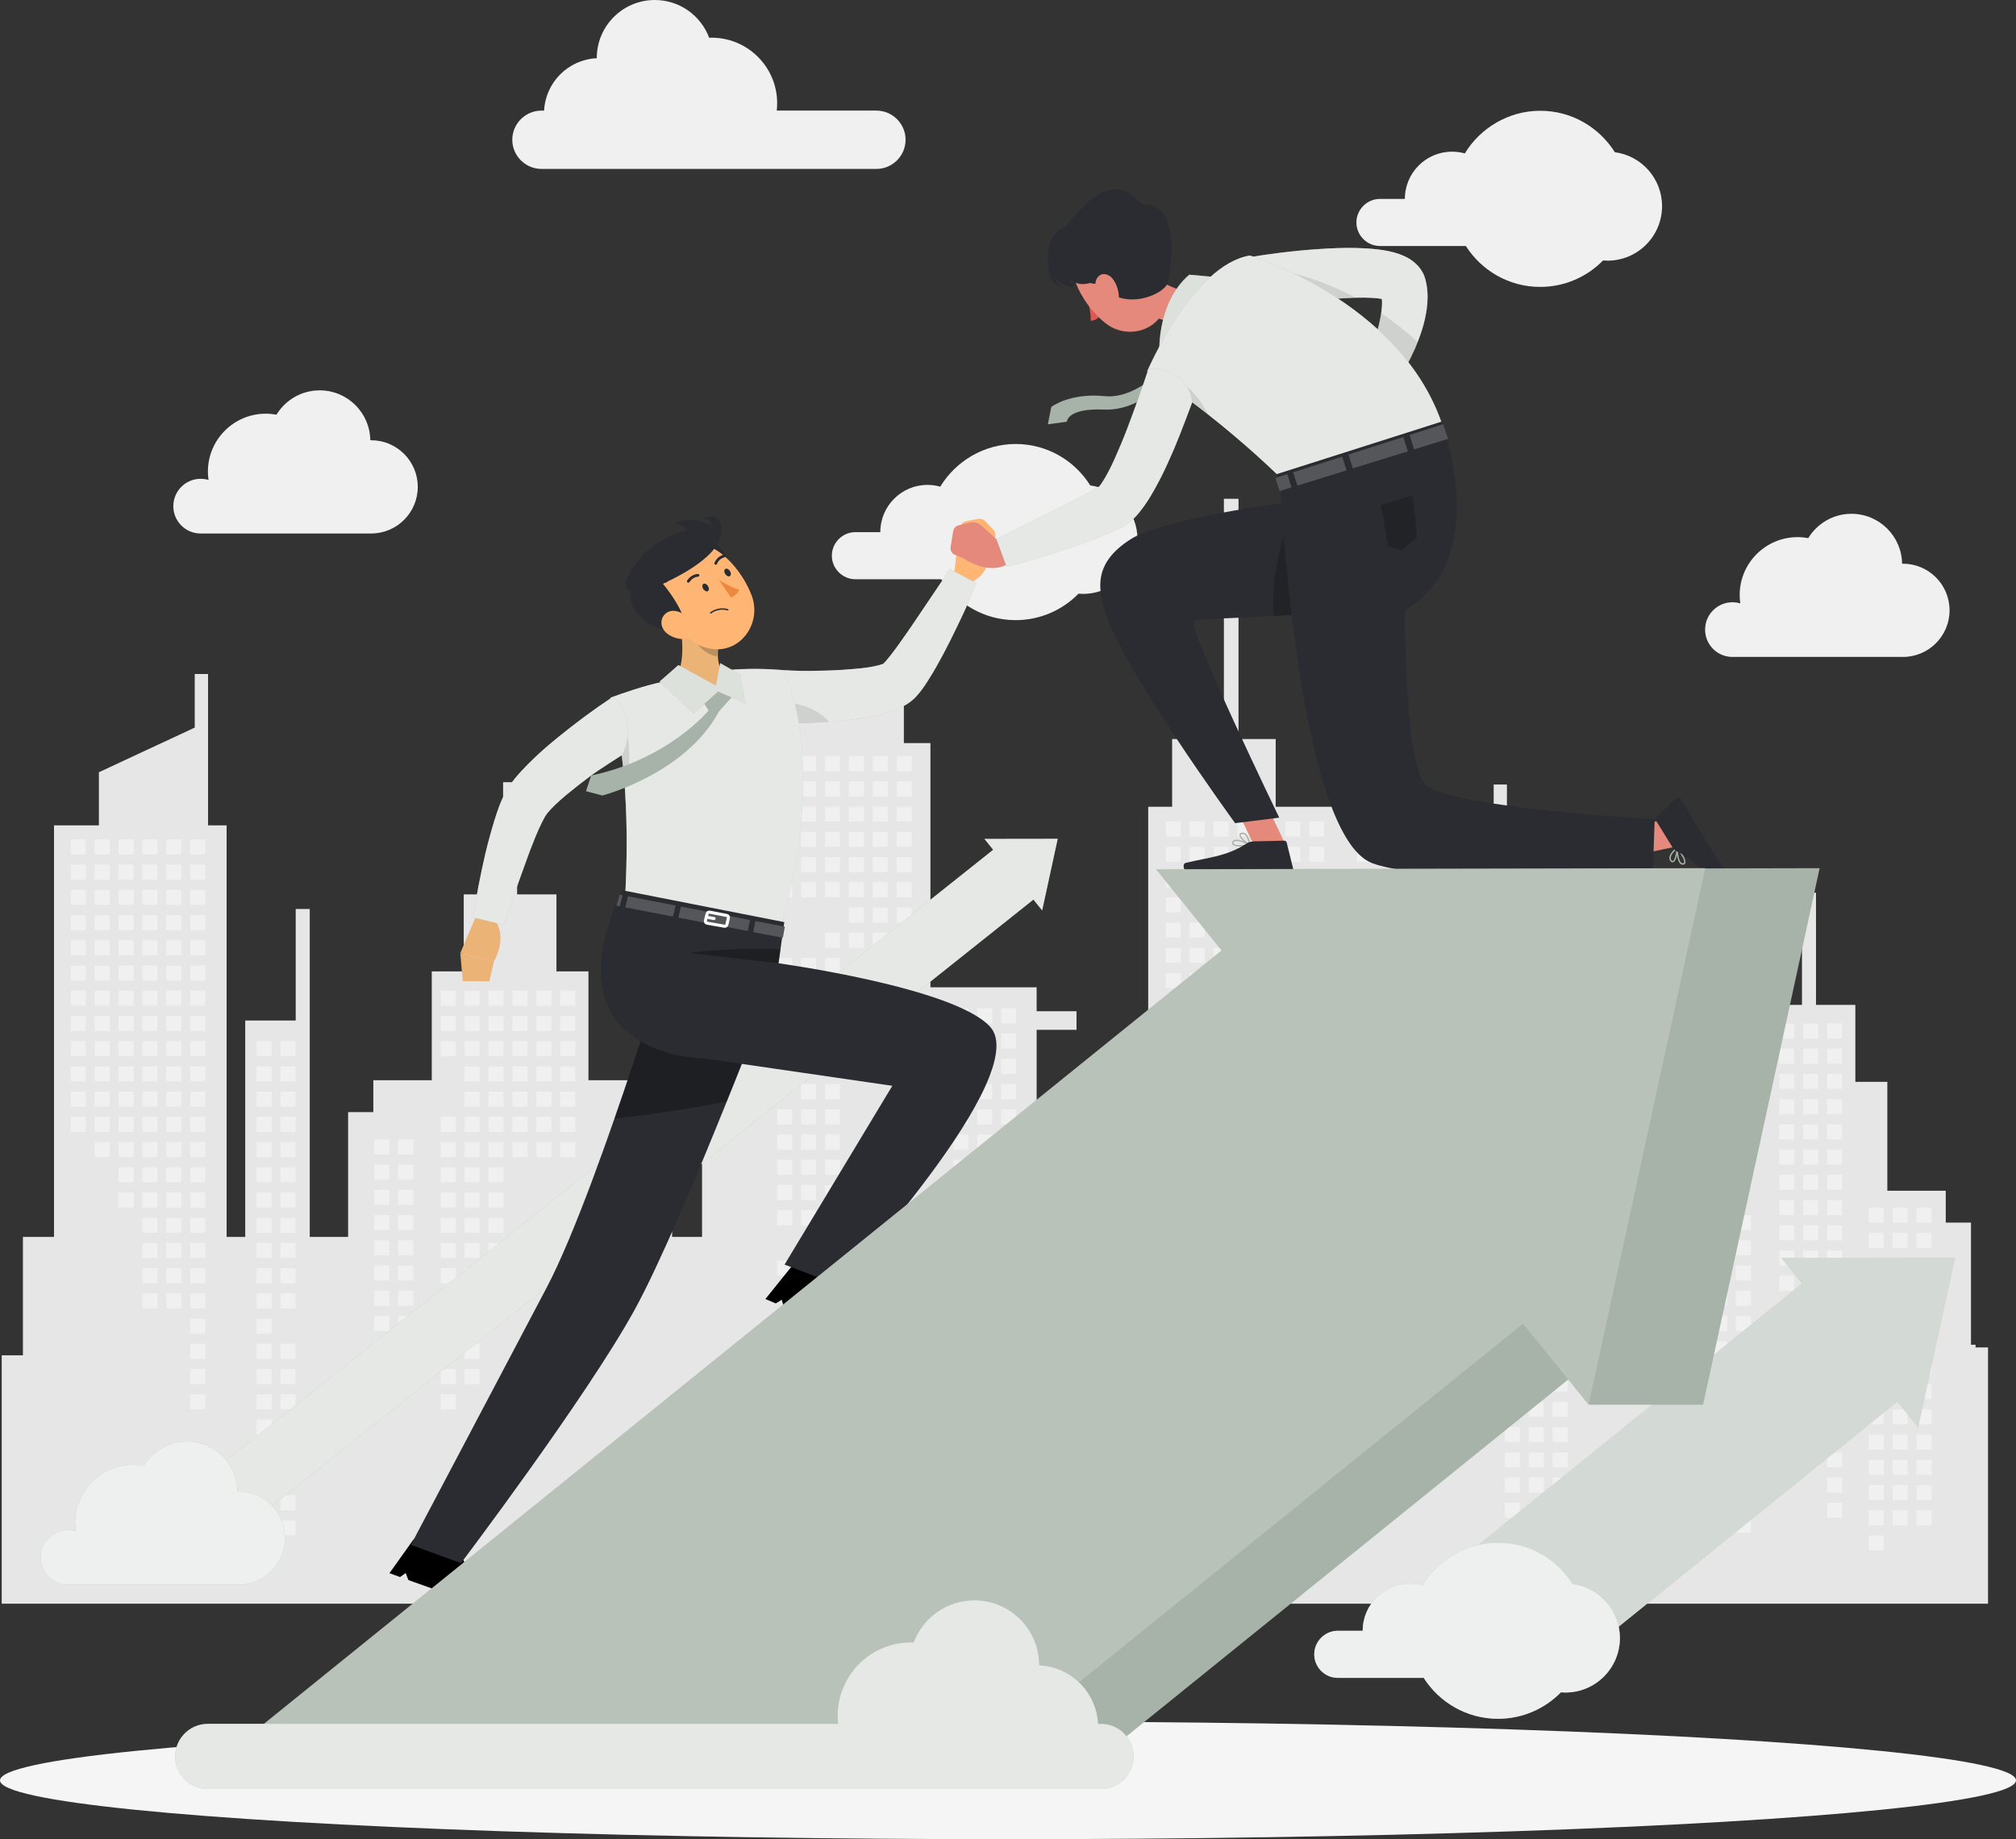
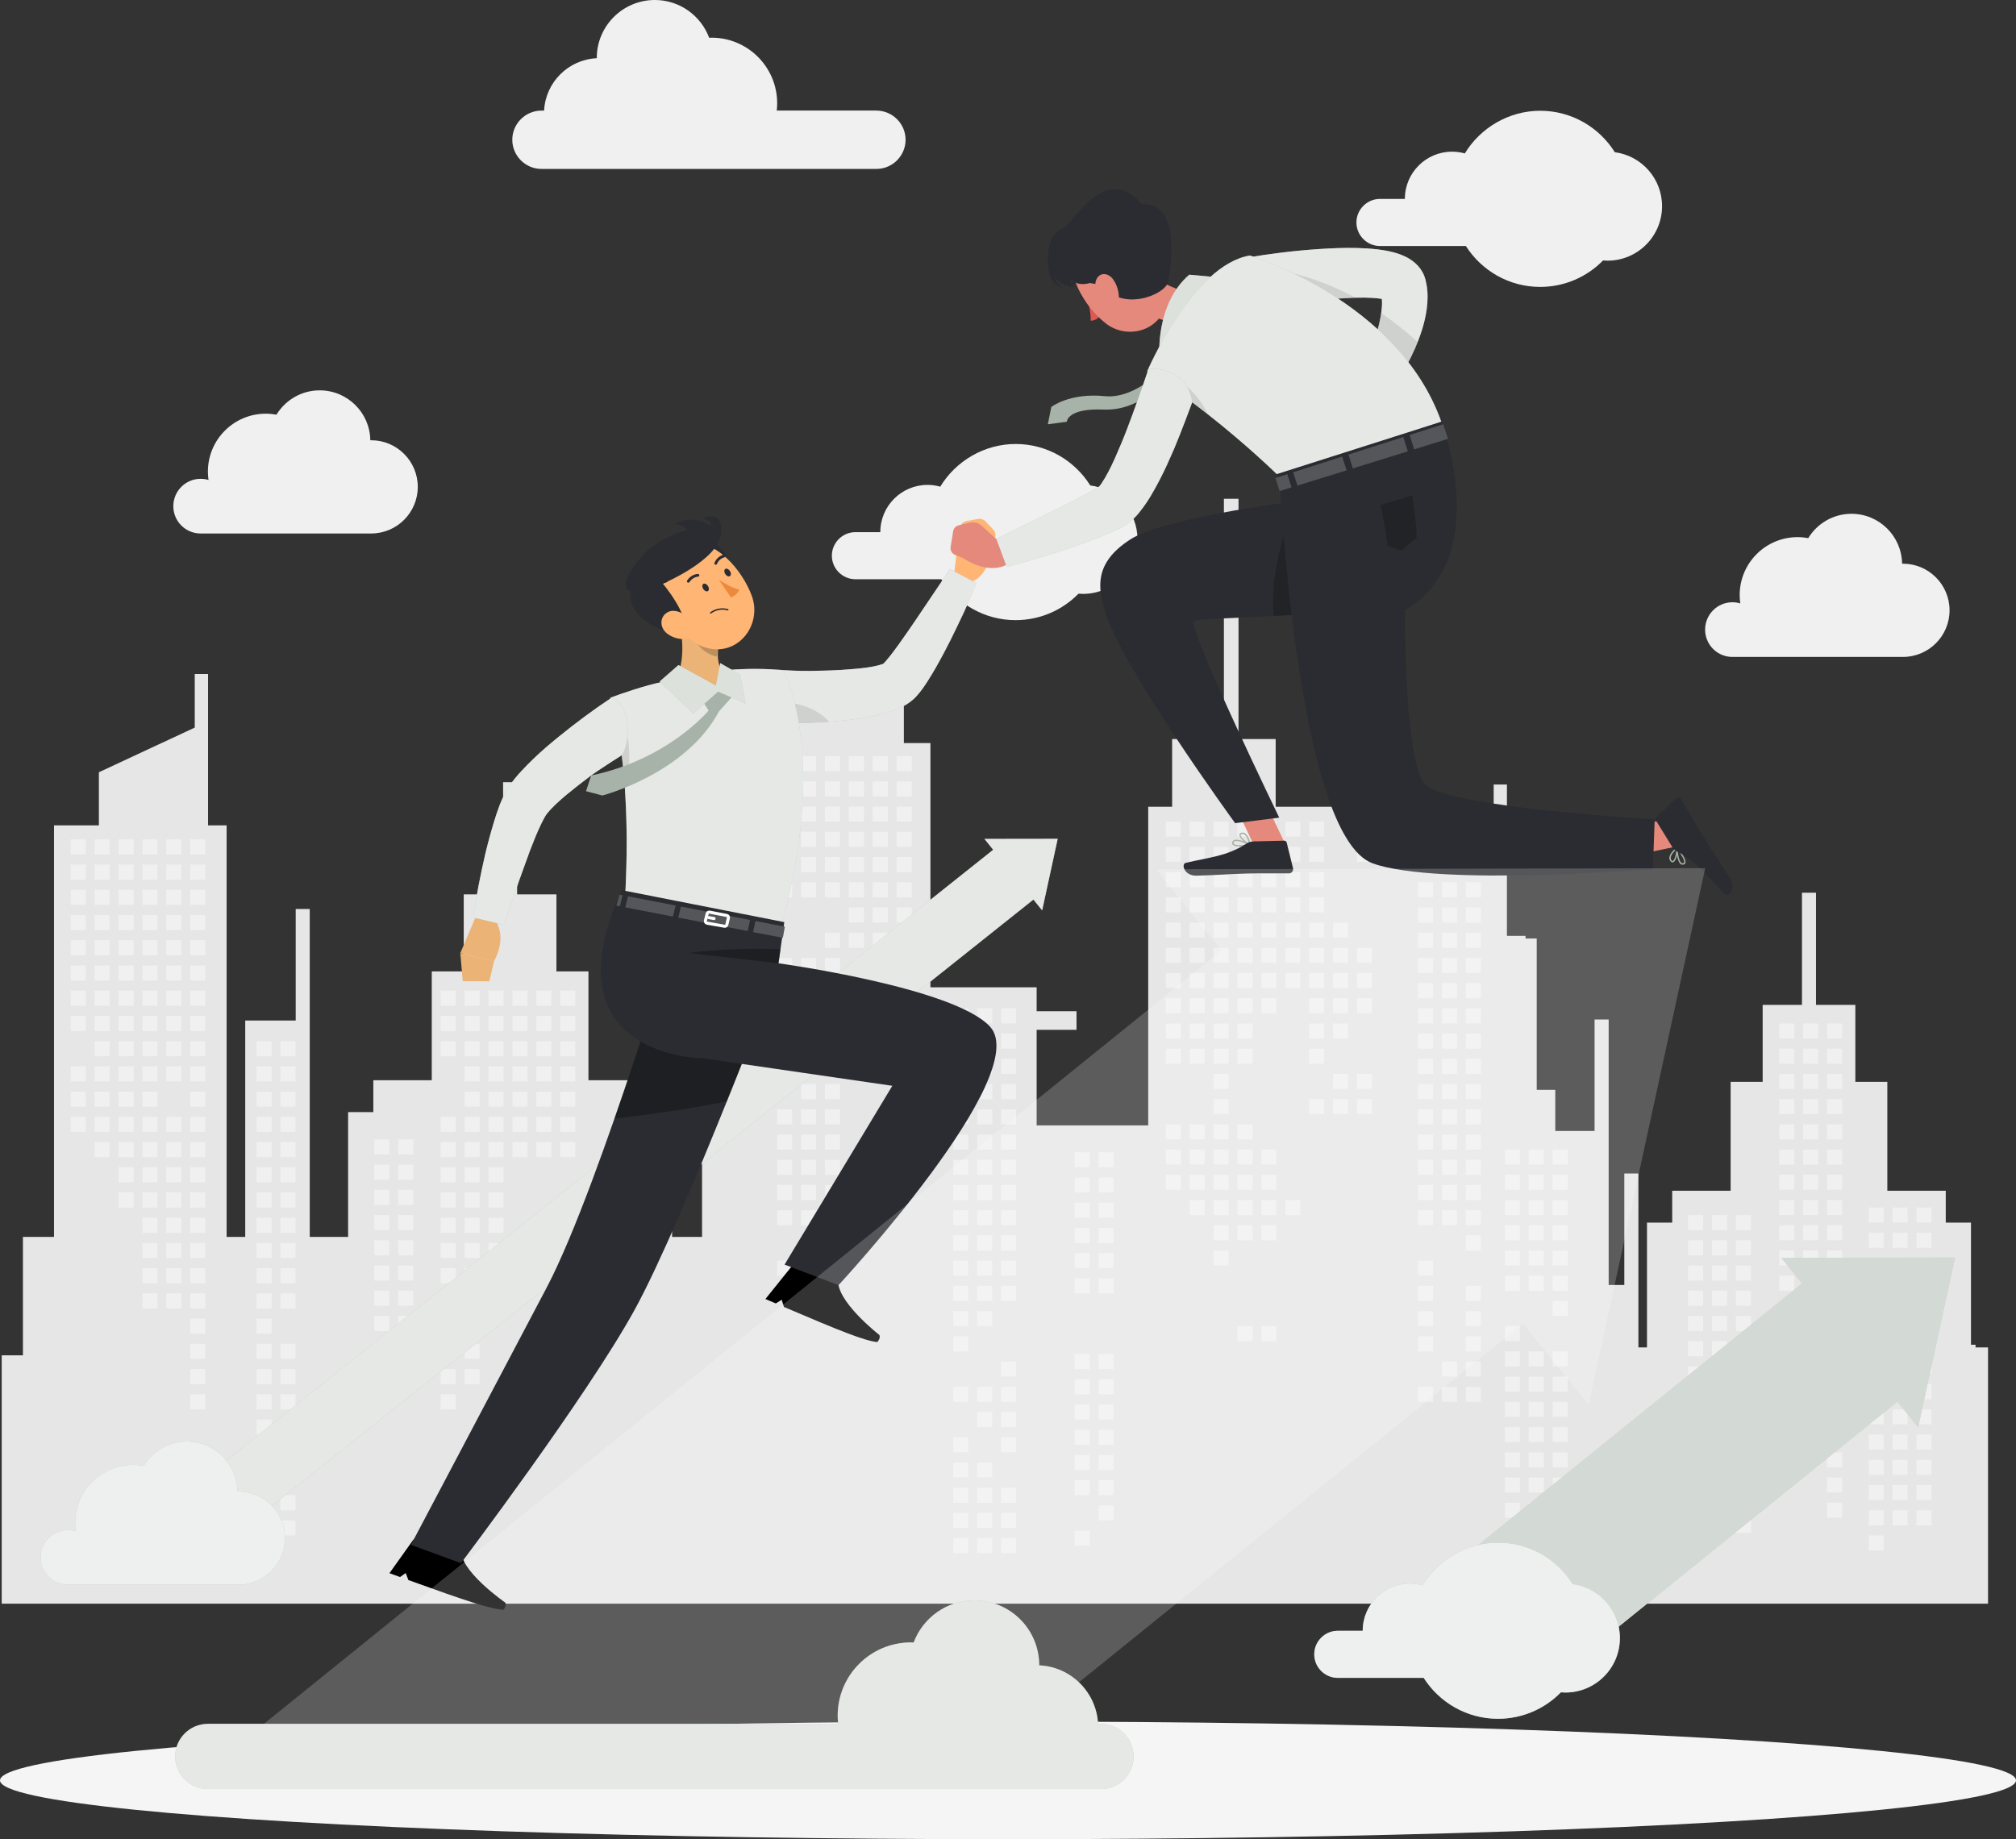
<svg xmlns="http://www.w3.org/2000/svg" id="Layer_2" viewBox="0 0 387.78 353.86">
  <rect x="0" y="0" width="387.78" height="353.86" fill="#333333" stroke="none" />
  <defs>
    <style>.cls-1{fill:#ffb573;}.cls-2{fill:#ed893e;}.cls-3{fill:#e6e6e6;}.cls-4{opacity:.5;}.cls-4,.cls-5,.cls-6,.cls-7,.cls-8,.cls-9{fill:#fff;}.cls-5,.cls-10{opacity:.2;}.cls-6{opacity:.6;}.cls-7{opacity:.8;}.cls-8{opacity:.7;}.cls-11{stroke-linecap:round;stroke-linejoin:round;}.cls-11,.cls-12{fill:none;stroke:#fff;stroke-width:.59px;}.cls-13{fill:#e4897b;}.cls-12{stroke-miterlimit:10;}.cls-14{fill:#a7b3a8;}.cls-15{opacity:.3;}.cls-16{opacity:.1;}.cls-17{fill:#ebb376;}.cls-18{fill:#2b2c31;}.cls-19{fill:#f5f5f5;}.cls-20{fill:#f0f0f0;}.cls-21{fill:#de5753;}</style>
  </defs>
  <g id="Line">
    <path class="cls-20" d="M327.98,121.13c0-2.9,2.35-5.26,5.26-5.26.53,0,1.03.08,1.51.22-.08-.53-.12-1.07-.12-1.61,0-6.15,4.99-11.14,11.14-11.14.7,0,1.39.07,2.05.19,1.71-2.8,4.79-4.68,8.31-4.68,5.33,0,9.66,4.28,9.74,9.6.05,0,.11,0,.16,0,4.95,0,8.97,4.02,8.97,8.97s-4.02,8.97-8.97,8.97h-32.94s0,0,0,0c-2.84-.08-5.11-2.4-5.11-5.25Z" />
    <path class="cls-20" d="M33.34,97.38c0-2.9,2.35-5.26,5.26-5.26.53,0,1.03.08,1.51.22-.08-.53-.12-1.07-.12-1.61,0-6.15,4.99-11.14,11.14-11.14.7,0,1.39.07,2.05.19,1.71-2.8,4.79-4.68,8.31-4.68,5.33,0,9.66,4.28,9.74,9.6.05,0,.11,0,.16,0,4.95,0,8.97,4.02,8.97,8.97s-4.02,8.97-8.97,8.97h-32.94s0,0,0,0c-2.84-.08-5.11-2.4-5.11-5.25Z" />
    <path class="cls-20" d="M168.58,21.27h-19.17c.05-.46.08-.93.08-1.4,0-6.97-5.65-12.62-12.62-12.62-.15,0-.31.02-.46.02-1.58-4.24-5.66-7.27-10.45-7.27-6.17,0-11.17,5-11.17,11.17,0,0,0,.02,0,.03-5.47.26-9.85,4.62-10.13,10.08h-.51c-3.09,0-5.61,2.53-5.61,5.61s2.53,5.61,5.61,5.61h64.43c3.09,0,5.61-2.53,5.61-5.61s-2.52-5.61-5.61-5.61Z" />
    <path class="cls-20" d="M310.61,29.28c-3-4.78-8.3-7.97-14.35-7.97s-11.53,3.3-14.5,8.21c-.78-.22-1.6-.34-2.45-.34-5.01,0-9.08,4.06-9.08,9.08,0,0,0,0,0,.01h-4.79c-2.49,0-4.53,2.04-4.53,4.53s2.04,4.53,4.53,4.53h16.52c3.01,4.72,8.28,7.87,14.29,7.87,4.74,0,9.03-1.95,12.1-5.09.29.02.57.04.86.04,5.79,0,10.49-4.69,10.49-10.49,0-5.32-3.96-9.7-9.1-10.38Z" />
    <path class="cls-20" d="M209.71,93.39c-3-4.78-8.3-7.97-14.35-7.97s-11.53,3.3-14.5,8.21c-.78-.22-1.6-.34-2.45-.34-5.01,0-9.08,4.06-9.08,9.08,0,0,0,0,0,.01h-4.79c-2.49,0-4.53,2.04-4.53,4.53s2.04,4.53,4.53,4.53h16.52c3.01,4.72,8.28,7.87,14.29,7.87,4.74,0,9.03-1.95,12.1-5.09.29.02.57.04.86.04,5.79,0,10.49-4.69,10.49-10.49,0-5.32-3.96-9.7-9.1-10.38Z" />
    <polygon class="cls-3" points=".33 308.54 .33 260.75 4.41 260.75 4.41 237.97 10.39 237.97 10.39 158.79 19.02 158.79 19.02 148.58 37.46 139.98 37.46 129.67 40.02 129.67 40.02 158.79 43.59 158.79 43.59 237.97 47.17 237.97 47.17 196.34 56.88 196.34 56.88 174.88 59.58 174.88 59.58 237.97 66.96 237.97 66.96 213.96 71.81 213.96 71.81 207.83 83.05 207.83 83.05 186.89 89.2 186.89 89.2 172.07 96.77 172.07 96.77 150.49 99.47 150.49 99.47 172.07 107.03 172.07 107.03 186.89 113.19 186.89 113.19 207.83 124.43 207.83 124.43 213.96 129.28 213.96 129.28 237.97 135.04 237.97 135.04 207.83 146.27 207.83 146.27 142.96 149.85 142.96 149.85 135.8 173.86 135.8 173.86 142.96 178.97 142.96 178.97 189.95 199.4 189.95 199.4 194.55 207.07 194.55 207.07 198.13 199.4 198.13 199.4 216.52 220.86 216.52 220.86 155.22 225.46 155.22 225.46 142.19 235.42 142.19 235.42 95.96 238.23 95.96 238.23 142.19 245.38 142.19 245.38 155.22 287.31 155.22 287.31 150.93 289.86 150.93 289.86 180.05 293.44 180.05 293.44 180.56 295.59 180.56 295.59 209.68 299.16 209.68 299.16 217.59 306.72 217.59 306.72 196.14 309.43 196.14 309.43 247.22 312.44 247.22 312.44 225.77 315.15 225.77 315.15 259.23 316.8 259.23 316.8 235.22 321.65 235.22 321.65 229.09 332.89 229.09 332.89 208.14 339.05 208.14 339.05 193.33 346.61 193.33 346.61 171.75 349.31 171.75 349.31 193.33 356.88 193.33 356.88 208.14 363.03 208.14 363.03 229.09 374.27 229.09 374.27 235.22 379.12 235.22 379.12 258.72 380 258.72 380 259.23 382.4 259.23 382.4 308.54 .33 308.54" />
    <rect class="cls-20" x="261.02" y="158.08" width="2.89" height="2.89" />
    <rect class="cls-20" x="261.02" y="162.93" width="2.89" height="2.89" />
    <rect class="cls-20" x="261.02" y="182.35" width="2.89" height="2.89" />
    <rect class="cls-20" x="261.02" y="187.2" width="2.89" height="2.89" />
    <rect class="cls-20" x="261.02" y="192.05" width="2.89" height="2.9" />
    <rect class="cls-20" x="261.02" y="206.61" width="2.89" height="2.89" />
    <rect class="cls-20" x="261.02" y="211.46" width="2.89" height="2.9" />
    <rect class="cls-20" x="256.42" y="177.49" width="2.89" height="2.9" />
    <rect class="cls-20" x="256.42" y="182.35" width="2.89" height="2.89" />
    <rect class="cls-20" x="256.42" y="187.2" width="2.89" height="2.89" />
    <rect class="cls-20" x="256.42" y="192.05" width="2.89" height="2.9" />
    <rect class="cls-20" x="256.42" y="196.91" width="2.89" height="2.9" />
    <rect class="cls-20" x="256.42" y="206.61" width="2.89" height="2.89" />
    <rect class="cls-20" x="256.42" y="211.46" width="2.89" height="2.9" />
    <rect class="cls-20" x="251.82" y="158.08" width="2.89" height="2.89" />
    <rect class="cls-20" x="251.82" y="162.93" width="2.89" height="2.89" />
    <rect class="cls-20" x="251.82" y="167.79" width="2.89" height="2.9" />
    <rect class="cls-20" x="251.82" y="172.64" width="2.89" height="2.9" />
    <rect class="cls-20" x="251.82" y="177.49" width="2.89" height="2.9" />
    <rect class="cls-20" x="251.82" y="182.35" width="2.89" height="2.89" />
    <rect class="cls-20" x="251.82" y="187.2" width="2.89" height="2.89" />
    <rect class="cls-20" x="251.82" y="192.05" width="2.89" height="2.9" />
    <rect class="cls-20" x="251.82" y="196.91" width="2.89" height="2.9" />
    <rect class="cls-20" x="251.82" y="201.76" width="2.89" height="2.9" />
    <rect class="cls-20" x="251.82" y="211.46" width="2.89" height="2.9" />
    <rect class="cls-20" x="247.23" y="158.08" width="2.89" height="2.89" />
    <rect class="cls-20" x="247.23" y="162.93" width="2.89" height="2.89" />
    <rect class="cls-20" x="247.23" y="167.79" width="2.89" height="2.9" />
    <rect class="cls-20" x="247.23" y="172.64" width="2.89" height="2.9" />
    <rect class="cls-20" x="247.23" y="177.49" width="2.89" height="2.9" />
    <rect class="cls-20" x="247.23" y="182.35" width="2.89" height="2.89" />
    <rect class="cls-20" x="247.23" y="187.2" width="2.89" height="2.89" />
    <rect class="cls-20" x="247.23" y="230.88" width="2.89" height="2.89" />
    <rect class="cls-20" x="242.63" y="158.08" width="2.89" height="2.89" />
    <rect class="cls-20" x="242.63" y="162.93" width="2.89" height="2.89" />
    <rect class="cls-20" x="242.63" y="167.79" width="2.89" height="2.9" />
    <rect class="cls-20" x="242.63" y="172.64" width="2.89" height="2.9" />
    <rect class="cls-20" x="242.63" y="177.49" width="2.89" height="2.9" />
    <rect class="cls-20" x="242.63" y="182.35" width="2.89" height="2.89" />
    <rect class="cls-20" x="242.63" y="187.2" width="2.89" height="2.89" />
    <rect class="cls-20" x="242.63" y="192.05" width="2.89" height="2.9" />
    <rect class="cls-20" x="242.63" y="221.17" width="2.89" height="2.89" />
    <rect class="cls-20" x="242.63" y="226.02" width="2.89" height="2.89" />
    <rect class="cls-20" x="242.63" y="230.88" width="2.89" height="2.89" />
    <rect class="cls-20" x="242.63" y="235.73" width="2.89" height="2.9" />
    <rect class="cls-20" x="242.63" y="255.14" width="2.89" height="2.89" />
    <rect class="cls-20" x="238.03" y="158.08" width="2.89" height="2.89" />
    <rect class="cls-20" x="238.03" y="162.93" width="2.89" height="2.89" />
    <rect class="cls-20" x="238.03" y="167.79" width="2.89" height="2.9" />
    <rect class="cls-20" x="238.03" y="172.64" width="2.89" height="2.9" />
    <rect class="cls-20" x="238.03" y="177.49" width="2.89" height="2.9" />
    <rect class="cls-20" x="238.03" y="182.35" width="2.89" height="2.89" />
    <rect class="cls-20" x="238.03" y="187.2" width="2.89" height="2.89" />
    <rect class="cls-20" x="238.03" y="192.05" width="2.89" height="2.9" />
    <rect class="cls-20" x="238.03" y="196.91" width="2.89" height="2.9" />
    <rect class="cls-20" x="238.03" y="201.76" width="2.89" height="2.9" />
    <rect class="cls-20" x="238.03" y="216.32" width="2.89" height="2.89" />
    <rect class="cls-20" x="238.03" y="221.17" width="2.89" height="2.89" />
    <rect class="cls-20" x="238.03" y="226.02" width="2.89" height="2.89" />
    <rect class="cls-20" x="238.03" y="230.88" width="2.89" height="2.89" />
    <rect class="cls-20" x="238.03" y="235.73" width="2.89" height="2.9" />
    <rect class="cls-20" x="238.03" y="255.14" width="2.89" height="2.89" />
    <rect class="cls-20" x="233.43" y="158.08" width="2.89" height="2.89" />
    <rect class="cls-20" x="233.43" y="162.93" width="2.89" height="2.89" />
    <rect class="cls-20" x="233.43" y="167.79" width="2.89" height="2.9" />
    <rect class="cls-20" x="233.43" y="172.64" width="2.89" height="2.9" />
    <rect class="cls-20" x="233.43" y="177.49" width="2.89" height="2.9" />
    <rect class="cls-20" x="233.43" y="182.35" width="2.89" height="2.89" />
    <rect class="cls-20" x="233.43" y="187.2" width="2.89" height="2.89" />
    <rect class="cls-20" x="233.43" y="192.05" width="2.89" height="2.9" />
    <rect class="cls-20" x="233.43" y="196.91" width="2.89" height="2.9" />
    <rect class="cls-20" x="233.43" y="201.76" width="2.89" height="2.9" />
    <rect class="cls-20" x="233.43" y="206.61" width="2.89" height="2.89" />
    <rect class="cls-20" x="233.43" y="211.46" width="2.89" height="2.9" />
    <rect class="cls-20" x="233.43" y="216.32" width="2.89" height="2.89" />
    <rect class="cls-20" x="233.43" y="221.17" width="2.89" height="2.89" />
    <rect class="cls-20" x="233.43" y="226.02" width="2.89" height="2.89" />
    <rect class="cls-20" x="233.43" y="230.88" width="2.89" height="2.89" />
    <rect class="cls-20" x="233.43" y="235.73" width="2.89" height="2.9" />
    <rect class="cls-20" x="233.43" y="240.58" width="2.89" height="2.89" />
    <rect class="cls-20" x="228.83" y="158.08" width="2.89" height="2.89" />
    <rect class="cls-20" x="228.83" y="162.93" width="2.89" height="2.89" />
    <rect class="cls-20" x="228.83" y="167.79" width="2.89" height="2.9" />
    <rect class="cls-20" x="228.83" y="172.64" width="2.89" height="2.9" />
    <rect class="cls-20" x="228.83" y="177.49" width="2.89" height="2.9" />
    <rect class="cls-20" x="228.83" y="182.35" width="2.89" height="2.89" />
    <rect class="cls-20" x="228.83" y="187.2" width="2.89" height="2.89" />
    <rect class="cls-20" x="228.83" y="192.05" width="2.89" height="2.9" />
    <rect class="cls-20" x="228.83" y="196.91" width="2.89" height="2.9" />
    <rect class="cls-20" x="228.83" y="201.76" width="2.89" height="2.9" />
    <rect class="cls-20" x="228.83" y="216.32" width="2.89" height="2.89" />
    <rect class="cls-20" x="228.83" y="221.17" width="2.89" height="2.89" />
    <rect class="cls-20" x="228.83" y="226.02" width="2.89" height="2.89" />
    <rect class="cls-20" x="228.83" y="230.88" width="2.89" height="2.89" />
    <rect class="cls-20" x="224.24" y="158.08" width="2.89" height="2.89" />
    <rect class="cls-20" x="224.24" y="162.93" width="2.89" height="2.89" />
    <rect class="cls-20" x="224.24" y="167.79" width="2.89" height="2.9" />
    <rect class="cls-20" x="224.24" y="172.64" width="2.89" height="2.9" />
    <rect class="cls-20" x="224.24" y="177.49" width="2.89" height="2.9" />
    <rect class="cls-20" x="224.24" y="182.35" width="2.89" height="2.89" />
    <rect class="cls-20" x="224.24" y="187.2" width="2.89" height="2.89" />
    <rect class="cls-20" x="224.24" y="192.05" width="2.89" height="2.9" />
    <rect class="cls-20" x="224.24" y="196.91" width="2.89" height="2.9" />
    <rect class="cls-20" x="224.24" y="201.76" width="2.89" height="2.9" />
    <rect class="cls-20" x="224.24" y="216.32" width="2.89" height="2.89" />
    <rect class="cls-20" x="224.24" y="221.17" width="2.89" height="2.89" />
    <rect class="cls-20" x="224.24" y="226.02" width="2.89" height="2.89" />
    <rect class="cls-20" x="172.47" y="145.48" width="2.89" height="2.89" />
    <rect class="cls-20" x="172.47" y="150.33" width="2.89" height="2.89" />
    <rect class="cls-20" x="172.47" y="155.19" width="2.89" height="2.89" />
    <rect class="cls-20" x="172.47" y="160.04" width="2.89" height="2.89" />
    <rect class="cls-20" x="172.47" y="164.89" width="2.89" height="2.89" />
    <rect class="cls-20" x="172.47" y="169.75" width="2.89" height="2.89" />
    <rect class="cls-20" x="172.47" y="174.6" width="2.89" height="2.89" />
    <rect class="cls-20" x="172.47" y="179.45" width="2.89" height="2.89" />
    <rect class="cls-20" x="172.47" y="194.01" width="2.89" height="2.89" />
    <rect class="cls-20" x="172.47" y="198.86" width="2.89" height="2.89" />
    <rect class="cls-20" x="167.87" y="145.48" width="2.9" height="2.89" />
    <rect class="cls-20" x="167.87" y="150.33" width="2.9" height="2.89" />
    <rect class="cls-20" x="167.87" y="155.19" width="2.9" height="2.89" />
    <rect class="cls-20" x="167.87" y="160.04" width="2.9" height="2.89" />
    <rect class="cls-20" x="167.87" y="164.89" width="2.9" height="2.89" />
    <rect class="cls-20" x="167.87" y="169.75" width="2.9" height="2.89" />
    <rect class="cls-20" x="167.87" y="174.6" width="2.9" height="2.89" />
    <rect class="cls-20" x="167.87" y="179.45" width="2.9" height="2.89" />
    <rect class="cls-20" x="167.87" y="198.86" width="2.9" height="2.89" />
    <rect class="cls-20" x="163.28" y="145.48" width="2.9" height="2.89" />
    <rect class="cls-20" x="163.28" y="150.33" width="2.9" height="2.89" />
    <rect class="cls-20" x="163.28" y="155.19" width="2.9" height="2.89" />
    <rect class="cls-20" x="163.28" y="160.04" width="2.9" height="2.89" />
    <rect class="cls-20" x="163.28" y="164.89" width="2.9" height="2.89" />
    <rect class="cls-20" x="163.28" y="169.75" width="2.9" height="2.89" />
    <rect class="cls-20" x="163.28" y="174.6" width="2.9" height="2.89" />
    <rect class="cls-20" x="163.28" y="179.45" width="2.9" height="2.89" />
    <rect class="cls-20" x="158.68" y="145.48" width="2.89" height="2.89" />
    <rect class="cls-20" x="158.68" y="150.33" width="2.89" height="2.89" />
    <rect class="cls-20" x="158.68" y="155.19" width="2.89" height="2.89" />
    <rect class="cls-20" x="158.68" y="160.04" width="2.89" height="2.89" />
    <rect class="cls-20" x="158.68" y="164.89" width="2.89" height="2.89" />
    <rect class="cls-20" x="158.68" y="169.75" width="2.89" height="2.89" />
    <rect class="cls-20" x="158.68" y="179.45" width="2.89" height="2.89" />
    <rect class="cls-20" x="158.68" y="184.3" width="2.89" height="2.9" />
    <rect class="cls-20" x="158.68" y="198.86" width="2.89" height="2.89" />
    <rect class="cls-20" x="158.68" y="203.72" width="2.89" height="2.89" />
    <rect class="cls-20" x="158.68" y="208.57" width="2.89" height="2.89" />
    <rect class="cls-20" x="158.68" y="213.42" width="2.89" height="2.89" />
    <rect class="cls-20" x="158.68" y="218.28" width="2.89" height="2.89" />
    <rect class="cls-20" x="158.68" y="223.13" width="2.89" height="2.89" />
    <rect class="cls-20" x="158.68" y="227.98" width="2.89" height="2.9" />
    <rect class="cls-20" x="154.08" y="145.48" width="2.89" height="2.89" />
    <rect class="cls-20" x="154.08" y="150.33" width="2.89" height="2.89" />
    <rect class="cls-20" x="154.08" y="155.19" width="2.89" height="2.89" />
    <rect class="cls-20" x="154.08" y="160.04" width="2.89" height="2.89" />
    <rect class="cls-20" x="154.08" y="164.89" width="2.89" height="2.89" />
    <rect class="cls-20" x="154.08" y="169.75" width="2.89" height="2.89" />
    <rect class="cls-20" x="154.08" y="184.3" width="2.89" height="2.9" />
    <rect class="cls-20" x="154.08" y="189.16" width="2.89" height="2.89" />
    <rect class="cls-20" x="154.08" y="194.01" width="2.89" height="2.89" />
    <rect class="cls-20" x="154.08" y="198.86" width="2.89" height="2.89" />
    <rect class="cls-20" x="154.08" y="203.72" width="2.89" height="2.89" />
    <rect class="cls-20" x="154.08" y="208.57" width="2.89" height="2.89" />
    <rect class="cls-20" x="154.08" y="213.42" width="2.89" height="2.89" />
    <rect class="cls-20" x="154.08" y="218.28" width="2.89" height="2.89" />
    <rect class="cls-20" x="154.08" y="223.13" width="2.89" height="2.89" />
    <rect class="cls-20" x="154.08" y="227.98" width="2.89" height="2.9" />
    <rect class="cls-20" x="154.08" y="232.84" width="2.89" height="2.89" />
    <rect class="cls-20" x="154.08" y="242.54" width="2.89" height="2.89" />
    <rect class="cls-20" x="149.48" y="145.48" width="2.9" height="2.89" />
    <rect class="cls-20" x="149.48" y="150.33" width="2.9" height="2.89" />
    <rect class="cls-20" x="149.48" y="155.19" width="2.9" height="2.89" />
    <rect class="cls-20" x="149.48" y="160.04" width="2.9" height="2.89" />
    <rect class="cls-20" x="149.48" y="164.89" width="2.9" height="2.89" />
    <rect class="cls-20" x="149.48" y="169.75" width="2.9" height="2.89" />
    <rect class="cls-20" x="149.48" y="184.3" width="2.9" height="2.9" />
    <rect class="cls-20" x="149.48" y="189.16" width="2.9" height="2.89" />
    <rect class="cls-20" x="149.48" y="194.01" width="2.9" height="2.89" />
    <rect class="cls-20" x="149.48" y="198.86" width="2.9" height="2.89" />
    <rect class="cls-20" x="149.48" y="213.42" width="2.9" height="2.89" />
    <rect class="cls-20" x="149.48" y="218.28" width="2.9" height="2.89" />
    <rect class="cls-20" x="149.48" y="223.13" width="2.9" height="2.89" />
    <rect class="cls-20" x="149.48" y="227.98" width="2.9" height="2.9" />
    <rect class="cls-20" x="149.48" y="232.84" width="2.9" height="2.89" />
    <rect class="cls-20" x="149.48" y="242.54" width="2.9" height="2.89" />
    <rect class="cls-20" x="149.48" y="247.39" width="2.9" height="2.89" />
    <rect class="cls-20" x="107.76" y="190.61" width="2.89" height="2.89" />
    <rect class="cls-20" x="107.76" y="195.46" width="2.89" height="2.89" />
    <rect class="cls-20" x="107.76" y="200.31" width="2.89" height="2.89" />
    <rect class="cls-20" x="107.76" y="205.16" width="2.89" height="2.89" />
    <rect class="cls-20" x="107.76" y="210.02" width="2.89" height="2.89" />
    <rect class="cls-20" x="107.76" y="214.87" width="2.89" height="2.89" />
    <rect class="cls-20" x="107.76" y="219.72" width="2.89" height="2.89" />
    <rect class="cls-20" x="107.76" y="234.28" width="2.89" height="2.89" />
    <rect class="cls-20" x="107.76" y="239.14" width="2.89" height="2.89" />
    <rect class="cls-20" x="107.76" y="243.99" width="2.89" height="2.89" />
    <rect class="cls-20" x="103.17" y="190.61" width="2.89" height="2.89" />
    <rect class="cls-20" x="103.17" y="195.46" width="2.89" height="2.89" />
    <rect class="cls-20" x="103.17" y="200.31" width="2.89" height="2.89" />
    <rect class="cls-20" x="103.17" y="205.16" width="2.89" height="2.89" />
    <rect class="cls-20" x="103.17" y="210.02" width="2.89" height="2.89" />
    <rect class="cls-20" x="103.17" y="214.87" width="2.89" height="2.89" />
    <rect class="cls-20" x="103.17" y="219.72" width="2.89" height="2.89" />
    <rect class="cls-20" x="98.57" y="190.61" width="2.89" height="2.89" />
    <rect class="cls-20" x="98.57" y="195.46" width="2.89" height="2.89" />
    <rect class="cls-20" x="98.57" y="200.31" width="2.89" height="2.89" />
    <rect class="cls-20" x="98.57" y="205.16" width="2.89" height="2.89" />
    <rect class="cls-20" x="98.57" y="210.02" width="2.89" height="2.89" />
    <rect class="cls-20" x="98.57" y="214.87" width="2.89" height="2.89" />
    <rect class="cls-20" x="98.57" y="219.72" width="2.89" height="2.89" />
    <rect class="cls-20" x="93.97" y="190.61" width="2.89" height="2.89" />
    <rect class="cls-20" x="93.97" y="195.46" width="2.89" height="2.89" />
    <rect class="cls-20" x="93.97" y="200.31" width="2.89" height="2.89" />
    <rect class="cls-20" x="93.97" y="205.16" width="2.89" height="2.89" />
    <rect class="cls-20" x="93.97" y="210.02" width="2.89" height="2.89" />
    <rect class="cls-20" x="93.97" y="214.87" width="2.89" height="2.89" />
    <rect class="cls-20" x="93.97" y="219.72" width="2.89" height="2.89" />
    <rect class="cls-20" x="93.97" y="224.58" width="2.89" height="2.89" />
    <rect class="cls-20" x="93.97" y="229.43" width="2.89" height="2.89" />
    <rect class="cls-20" x="93.97" y="234.28" width="2.89" height="2.89" />
    <rect class="cls-20" x="93.97" y="239.14" width="2.89" height="2.89" />
    <rect class="cls-20" x="89.37" y="190.61" width="2.89" height="2.89" />
    <rect class="cls-20" x="89.37" y="195.46" width="2.89" height="2.89" />
    <rect class="cls-20" x="89.37" y="200.31" width="2.89" height="2.89" />
    <rect class="cls-20" x="89.37" y="205.16" width="2.89" height="2.89" />
    <rect class="cls-20" x="89.37" y="210.02" width="2.89" height="2.89" />
    <rect class="cls-20" x="89.37" y="214.87" width="2.89" height="2.89" />
    <rect class="cls-20" x="89.37" y="219.72" width="2.89" height="2.89" />
    <rect class="cls-20" x="89.37" y="224.58" width="2.89" height="2.89" />
    <rect class="cls-20" x="89.37" y="229.43" width="2.89" height="2.89" />
    <rect class="cls-20" x="89.37" y="234.28" width="2.89" height="2.89" />
    <rect class="cls-20" x="89.37" y="239.14" width="2.89" height="2.89" />
    <rect class="cls-20" x="89.37" y="243.99" width="2.89" height="2.89" />
    <rect class="cls-20" x="89.37" y="258.55" width="2.89" height="2.89" />
    <rect class="cls-20" x="89.37" y="263.4" width="2.89" height="2.9" />
    <rect class="cls-20" x="84.77" y="190.61" width="2.89" height="2.89" />
    <rect class="cls-20" x="84.77" y="195.46" width="2.89" height="2.89" />
    <rect class="cls-20" x="84.77" y="200.31" width="2.89" height="2.89" />
    <rect class="cls-20" x="84.77" y="214.87" width="2.89" height="2.89" />
    <rect class="cls-20" x="84.77" y="219.72" width="2.89" height="2.89" />
    <rect class="cls-20" x="84.77" y="224.58" width="2.89" height="2.89" />
    <rect class="cls-20" x="84.77" y="229.43" width="2.89" height="2.89" />
    <rect class="cls-20" x="84.77" y="234.28" width="2.89" height="2.89" />
    <rect class="cls-20" x="84.77" y="239.14" width="2.89" height="2.89" />
    <rect class="cls-20" x="84.77" y="243.99" width="2.89" height="2.89" />
    <rect class="cls-20" x="84.77" y="258.55" width="2.89" height="2.89" />
    <rect class="cls-20" x="84.77" y="263.4" width="2.89" height="2.9" />
    <rect class="cls-20" x="84.77" y="268.25" width="2.89" height="2.9" />
    <rect class="cls-20" x="36.58" y="161.49" width="2.9" height="2.89" />
    <rect class="cls-20" x="36.58" y="166.34" width="2.9" height="2.89" />
    <rect class="cls-20" x="36.58" y="171.19" width="2.9" height="2.89" />
    <rect class="cls-20" x="36.58" y="176.05" width="2.9" height="2.89" />
    <rect class="cls-20" x="36.58" y="180.9" width="2.9" height="2.89" />
    <rect class="cls-20" x="36.58" y="185.75" width="2.9" height="2.89" />
    <rect class="cls-20" x="36.58" y="190.61" width="2.9" height="2.89" />
    <rect class="cls-20" x="36.58" y="195.46" width="2.9" height="2.89" />
    <rect class="cls-20" x="36.58" y="200.31" width="2.9" height="2.89" />
    <rect class="cls-20" x="36.58" y="205.16" width="2.9" height="2.89" />
    <rect class="cls-20" x="36.58" y="210.02" width="2.9" height="2.89" />
    <rect class="cls-20" x="36.58" y="214.87" width="2.9" height="2.89" />
    <rect class="cls-20" x="36.58" y="219.72" width="2.9" height="2.89" />
    <rect class="cls-20" x="36.58" y="224.58" width="2.9" height="2.89" />
    <rect class="cls-20" x="36.58" y="229.43" width="2.9" height="2.89" />
    <rect class="cls-20" x="36.58" y="234.28" width="2.9" height="2.89" />
    <rect class="cls-20" x="36.58" y="239.14" width="2.9" height="2.89" />
    <rect class="cls-20" x="36.58" y="243.99" width="2.9" height="2.89" />
    <rect class="cls-20" x="36.58" y="248.84" width="2.9" height="2.89" />
    <rect class="cls-20" x="36.58" y="253.7" width="2.9" height="2.89" />
    <rect class="cls-20" x="36.58" y="258.55" width="2.9" height="2.89" />
    <rect class="cls-20" x="36.58" y="263.4" width="2.9" height="2.9" />
    <rect class="cls-20" x="36.58" y="268.25" width="2.9" height="2.9" />
    <rect class="cls-20" x="31.99" y="161.49" width="2.9" height="2.89" />
    <rect class="cls-20" x="31.99" y="166.34" width="2.9" height="2.89" />
    <rect class="cls-20" x="31.99" y="171.19" width="2.9" height="2.89" />
    <rect class="cls-20" x="31.99" y="176.05" width="2.9" height="2.89" />
    <rect class="cls-20" x="31.99" y="180.9" width="2.9" height="2.89" />
    <rect class="cls-20" x="31.99" y="185.75" width="2.9" height="2.89" />
    <rect class="cls-20" x="31.99" y="190.61" width="2.9" height="2.89" />
    <rect class="cls-20" x="31.99" y="195.46" width="2.9" height="2.89" />
    <rect class="cls-20" x="31.99" y="200.31" width="2.9" height="2.89" />
    <rect class="cls-20" x="31.99" y="205.16" width="2.9" height="2.89" />
-     <rect class="cls-20" x="31.99" y="210.02" width="2.9" height="2.89" />
    <rect class="cls-20" x="31.99" y="214.87" width="2.9" height="2.89" />
    <rect class="cls-20" x="31.99" y="219.72" width="2.9" height="2.89" />
    <rect class="cls-20" x="31.99" y="224.58" width="2.9" height="2.89" />
    <rect class="cls-20" x="31.99" y="229.43" width="2.9" height="2.89" />
    <rect class="cls-20" x="31.99" y="234.28" width="2.9" height="2.89" />
    <rect class="cls-20" x="31.99" y="239.14" width="2.9" height="2.89" />
    <rect class="cls-20" x="31.99" y="243.99" width="2.9" height="2.89" />
    <rect class="cls-20" x="31.99" y="248.84" width="2.9" height="2.89" />
    <rect class="cls-20" x="27.39" y="161.49" width="2.89" height="2.89" />
    <rect class="cls-20" x="27.39" y="166.34" width="2.89" height="2.89" />
    <rect class="cls-20" x="27.39" y="171.19" width="2.89" height="2.89" />
    <rect class="cls-20" x="27.39" y="176.05" width="2.89" height="2.89" />
    <rect class="cls-20" x="27.39" y="180.9" width="2.89" height="2.89" />
    <rect class="cls-20" x="27.39" y="185.75" width="2.89" height="2.89" />
    <rect class="cls-20" x="27.39" y="190.61" width="2.89" height="2.89" />
    <rect class="cls-20" x="27.39" y="195.46" width="2.89" height="2.89" />
    <rect class="cls-20" x="27.39" y="200.31" width="2.89" height="2.89" />
    <rect class="cls-20" x="27.39" y="205.16" width="2.89" height="2.89" />
    <rect class="cls-20" x="27.39" y="210.02" width="2.89" height="2.89" />
    <rect class="cls-20" x="27.39" y="214.87" width="2.89" height="2.89" />
    <rect class="cls-20" x="27.39" y="219.72" width="2.89" height="2.89" />
    <rect class="cls-20" x="27.39" y="224.58" width="2.89" height="2.89" />
    <rect class="cls-20" x="27.39" y="229.43" width="2.89" height="2.89" />
    <rect class="cls-20" x="27.39" y="234.28" width="2.89" height="2.89" />
    <rect class="cls-20" x="27.39" y="239.14" width="2.89" height="2.89" />
    <rect class="cls-20" x="27.39" y="243.99" width="2.89" height="2.89" />
    <rect class="cls-20" x="27.39" y="248.84" width="2.89" height="2.89" />
    <rect class="cls-20" x="22.79" y="161.49" width="2.9" height="2.89" />
    <rect class="cls-20" x="22.79" y="166.34" width="2.9" height="2.89" />
    <rect class="cls-20" x="22.79" y="171.19" width="2.9" height="2.89" />
    <rect class="cls-20" x="22.79" y="176.05" width="2.9" height="2.89" />
    <rect class="cls-20" x="22.79" y="180.9" width="2.9" height="2.89" />
    <rect class="cls-20" x="22.79" y="185.75" width="2.9" height="2.89" />
    <rect class="cls-20" x="22.79" y="190.61" width="2.9" height="2.89" />
    <rect class="cls-20" x="22.79" y="195.46" width="2.9" height="2.89" />
    <rect class="cls-20" x="22.79" y="200.31" width="2.9" height="2.89" />
    <rect class="cls-20" x="22.79" y="205.16" width="2.9" height="2.89" />
    <rect class="cls-20" x="22.79" y="210.02" width="2.9" height="2.89" />
    <rect class="cls-20" x="22.79" y="214.87" width="2.9" height="2.89" />
    <rect class="cls-20" x="22.79" y="219.72" width="2.9" height="2.89" />
    <rect class="cls-20" x="22.79" y="224.58" width="2.9" height="2.89" />
    <rect class="cls-20" x="22.79" y="229.43" width="2.9" height="2.89" />
    <rect class="cls-20" x="18.19" y="161.49" width="2.9" height="2.89" />
    <rect class="cls-20" x="18.19" y="166.34" width="2.9" height="2.89" />
    <rect class="cls-20" x="18.19" y="171.19" width="2.9" height="2.89" />
    <rect class="cls-20" x="18.19" y="176.05" width="2.9" height="2.89" />
    <rect class="cls-20" x="18.19" y="180.9" width="2.9" height="2.89" />
    <rect class="cls-20" x="18.19" y="185.75" width="2.9" height="2.89" />
    <rect class="cls-20" x="18.19" y="190.61" width="2.9" height="2.89" />
    <rect class="cls-20" x="18.19" y="195.46" width="2.9" height="2.89" />
    <rect class="cls-20" x="18.19" y="200.31" width="2.9" height="2.89" />
    <rect class="cls-20" x="18.19" y="205.16" width="2.9" height="2.89" />
    <rect class="cls-20" x="18.19" y="210.02" width="2.9" height="2.89" />
    <rect class="cls-20" x="18.19" y="214.87" width="2.9" height="2.89" />
    <rect class="cls-20" x="18.19" y="219.72" width="2.9" height="2.89" />
    <rect class="cls-20" x="13.6" y="161.49" width="2.89" height="2.89" />
    <rect class="cls-20" x="13.6" y="166.34" width="2.89" height="2.89" />
    <rect class="cls-20" x="13.6" y="171.19" width="2.89" height="2.89" />
    <rect class="cls-20" x="13.6" y="176.05" width="2.89" height="2.89" />
    <rect class="cls-20" x="13.6" y="180.9" width="2.89" height="2.89" />
    <rect class="cls-20" x="13.6" y="185.75" width="2.89" height="2.89" />
    <rect class="cls-20" x="13.6" y="190.61" width="2.89" height="2.89" />
    <rect class="cls-20" x="13.6" y="195.46" width="2.89" height="2.89" />
-     <rect class="cls-20" x="13.6" y="200.31" width="2.89" height="2.89" />
    <rect class="cls-20" x="13.6" y="205.16" width="2.89" height="2.89" />
    <rect class="cls-20" x="13.6" y="210.02" width="2.89" height="2.89" />
    <rect class="cls-20" x="13.6" y="214.87" width="2.89" height="2.89" />
    <rect class="cls-20" x="351.44" y="196.91" width="2.89" height="2.9" />
    <rect class="cls-20" x="351.44" y="201.76" width="2.89" height="2.9" />
    <rect class="cls-20" x="351.44" y="206.61" width="2.89" height="2.89" />
    <rect class="cls-20" x="351.44" y="211.46" width="2.89" height="2.9" />
    <rect class="cls-20" x="351.44" y="216.32" width="2.89" height="2.89" />
    <rect class="cls-20" x="351.44" y="221.17" width="2.89" height="2.89" />
    <rect class="cls-20" x="351.44" y="226.02" width="2.89" height="2.89" />
    <rect class="cls-20" x="351.44" y="230.88" width="2.89" height="2.89" />
    <rect class="cls-20" x="351.44" y="235.73" width="2.89" height="2.9" />
    <rect class="cls-20" x="351.44" y="240.58" width="2.89" height="2.89" />
    <rect class="cls-20" x="351.44" y="245.44" width="2.89" height="2.9" />
    <rect class="cls-20" x="351.44" y="250.29" width="2.89" height="2.89" />
    <rect class="cls-20" x="351.44" y="255.14" width="2.89" height="2.89" />
    <rect class="cls-20" x="351.44" y="260" width="2.89" height="2.89" />
    <rect class="cls-20" x="351.44" y="264.85" width="2.89" height="2.89" />
    <rect class="cls-20" x="351.44" y="269.7" width="2.89" height="2.89" />
    <rect class="cls-20" x="351.44" y="274.56" width="2.89" height="2.89" />
    <rect class="cls-20" x="351.44" y="279.41" width="2.89" height="2.89" />
    <rect class="cls-20" x="351.44" y="284.26" width="2.89" height="2.89" />
    <rect class="cls-20" x="351.44" y="289.11" width="2.89" height="2.89" />
    <rect class="cls-20" x="346.84" y="196.91" width="2.89" height="2.9" />
    <rect class="cls-20" x="346.84" y="201.76" width="2.89" height="2.9" />
    <rect class="cls-20" x="346.84" y="206.61" width="2.89" height="2.89" />
    <rect class="cls-20" x="346.84" y="211.46" width="2.89" height="2.9" />
    <rect class="cls-20" x="346.84" y="216.32" width="2.89" height="2.89" />
    <rect class="cls-20" x="346.84" y="221.17" width="2.89" height="2.89" />
    <rect class="cls-20" x="346.84" y="226.02" width="2.89" height="2.89" />
    <rect class="cls-20" x="346.84" y="230.88" width="2.89" height="2.89" />
    <rect class="cls-20" x="346.84" y="235.73" width="2.89" height="2.9" />
    <rect class="cls-20" x="346.84" y="240.58" width="2.89" height="2.89" />
    <rect class="cls-20" x="346.84" y="245.44" width="2.89" height="2.9" />
    <rect class="cls-20" x="346.84" y="250.29" width="2.89" height="2.89" />
    <rect class="cls-20" x="346.84" y="255.14" width="2.89" height="2.89" />
    <rect class="cls-20" x="346.84" y="260" width="2.89" height="2.89" />
    <rect class="cls-20" x="346.84" y="264.85" width="2.89" height="2.89" />
    <rect class="cls-20" x="346.84" y="269.7" width="2.89" height="2.89" />
    <rect class="cls-20" x="346.84" y="274.56" width="2.89" height="2.89" />
    <rect class="cls-20" x="346.84" y="279.41" width="2.89" height="2.89" />
    <rect class="cls-20" x="342.24" y="196.91" width="2.89" height="2.9" />
    <rect class="cls-20" x="342.24" y="201.76" width="2.89" height="2.9" />
    <rect class="cls-20" x="342.24" y="206.61" width="2.89" height="2.89" />
    <rect class="cls-20" x="342.24" y="211.46" width="2.89" height="2.9" />
    <rect class="cls-20" x="342.24" y="216.32" width="2.89" height="2.89" />
    <rect class="cls-20" x="342.24" y="221.17" width="2.89" height="2.89" />
    <rect class="cls-20" x="342.24" y="226.02" width="2.89" height="2.89" />
    <rect class="cls-20" x="342.24" y="230.88" width="2.89" height="2.89" />
    <rect class="cls-20" x="342.24" y="235.73" width="2.89" height="2.9" />
    <rect class="cls-20" x="342.24" y="240.58" width="2.89" height="2.89" />
    <rect class="cls-20" x="342.24" y="245.44" width="2.89" height="2.9" />
    <rect class="cls-20" x="342.24" y="250.29" width="2.89" height="2.89" />
    <rect class="cls-20" x="342.24" y="255.14" width="2.89" height="2.89" />
    <rect class="cls-20" x="342.24" y="260" width="2.89" height="2.89" />
    <rect class="cls-20" x="342.24" y="264.85" width="2.89" height="2.89" />
    <rect class="cls-20" x="342.24" y="269.7" width="2.89" height="2.89" />
    <rect class="cls-20" x="342.24" y="274.56" width="2.89" height="2.89" />
    <rect class="cls-20" x="342.24" y="279.41" width="2.89" height="2.89" />
    <rect class="cls-20" x="368.64" y="232.32" width="2.9" height="2.9" />
    <rect class="cls-20" x="368.64" y="237.18" width="2.9" height="2.89" />
    <rect class="cls-20" x="368.64" y="242.03" width="2.9" height="2.89" />
    <rect class="cls-20" x="368.64" y="246.88" width="2.9" height="2.89" />
    <rect class="cls-20" x="368.64" y="251.74" width="2.9" height="2.89" />
    <rect class="cls-20" x="368.64" y="256.59" width="2.9" height="2.89" />
    <rect class="cls-20" x="368.64" y="261.44" width="2.9" height="2.89" />
    <rect class="cls-20" x="368.64" y="266.3" width="2.9" height="2.89" />
    <rect class="cls-20" x="368.64" y="271.15" width="2.9" height="2.89" />
    <rect class="cls-20" x="368.64" y="276" width="2.9" height="2.89" />
    <rect class="cls-20" x="368.64" y="280.86" width="2.9" height="2.89" />
    <rect class="cls-20" x="368.64" y="285.71" width="2.9" height="2.89" />
    <rect class="cls-20" x="368.64" y="290.56" width="2.9" height="2.89" />
    <rect class="cls-20" x="364.04" y="232.32" width="2.9" height="2.9" />
    <rect class="cls-20" x="364.04" y="237.18" width="2.9" height="2.89" />
    <rect class="cls-20" x="364.04" y="242.03" width="2.9" height="2.89" />
    <rect class="cls-20" x="364.04" y="246.88" width="2.9" height="2.89" />
    <rect class="cls-20" x="364.04" y="251.74" width="2.9" height="2.89" />
    <rect class="cls-20" x="364.04" y="256.59" width="2.9" height="2.89" />
    <rect class="cls-20" x="364.04" y="261.44" width="2.9" height="2.89" />
    <rect class="cls-20" x="364.04" y="266.3" width="2.9" height="2.89" />
    <rect class="cls-20" x="364.04" y="271.15" width="2.9" height="2.89" />
    <rect class="cls-20" x="364.04" y="276" width="2.9" height="2.89" />
    <rect class="cls-20" x="364.04" y="280.86" width="2.9" height="2.89" />
    <rect class="cls-20" x="364.04" y="285.71" width="2.9" height="2.89" />
    <rect class="cls-20" x="364.04" y="290.56" width="2.9" height="2.89" />
    <rect class="cls-20" x="359.44" y="232.32" width="2.89" height="2.9" />
    <rect class="cls-20" x="359.44" y="237.18" width="2.89" height="2.89" />
    <rect class="cls-20" x="359.44" y="242.03" width="2.89" height="2.89" />
    <rect class="cls-20" x="359.44" y="246.88" width="2.89" height="2.89" />
    <rect class="cls-20" x="359.44" y="251.74" width="2.89" height="2.89" />
    <rect class="cls-20" x="359.44" y="256.59" width="2.89" height="2.89" />
    <rect class="cls-20" x="359.44" y="261.44" width="2.89" height="2.89" />
    <rect class="cls-20" x="359.44" y="266.3" width="2.89" height="2.89" />
    <rect class="cls-20" x="359.44" y="271.15" width="2.89" height="2.89" />
    <rect class="cls-20" x="359.44" y="276" width="2.89" height="2.89" />
    <rect class="cls-20" x="359.44" y="280.86" width="2.89" height="2.89" />
    <rect class="cls-20" x="359.44" y="285.71" width="2.89" height="2.89" />
    <rect class="cls-20" x="359.44" y="290.56" width="2.89" height="2.89" />
    <rect class="cls-20" x="359.44" y="295.41" width="2.89" height="2.89" />
    <rect class="cls-20" x="333.9" y="233.77" width="2.9" height="2.89" />
    <rect class="cls-20" x="333.9" y="238.63" width="2.9" height="2.89" />
    <rect class="cls-20" x="333.9" y="243.48" width="2.9" height="2.89" />
    <rect class="cls-20" x="333.9" y="248.33" width="2.9" height="2.89" />
    <rect class="cls-20" x="333.9" y="253.18" width="2.9" height="2.89" />
    <rect class="cls-20" x="333.9" y="258.04" width="2.9" height="2.89" />
    <rect class="cls-20" x="333.9" y="262.89" width="2.9" height="2.89" />
    <rect class="cls-20" x="333.9" y="267.74" width="2.9" height="2.9" />
    <rect class="cls-20" x="333.9" y="272.6" width="2.9" height="2.89" />
    <rect class="cls-20" x="333.9" y="277.45" width="2.9" height="2.89" />
    <rect class="cls-20" x="333.9" y="292.01" width="2.9" height="2.89" />
    <rect class="cls-20" x="329.3" y="233.77" width="2.9" height="2.89" />
    <rect class="cls-20" x="329.3" y="238.63" width="2.9" height="2.89" />
    <rect class="cls-20" x="329.3" y="243.48" width="2.9" height="2.89" />
    <rect class="cls-20" x="329.3" y="248.33" width="2.9" height="2.89" />
    <rect class="cls-20" x="329.3" y="253.18" width="2.9" height="2.89" />
    <rect class="cls-20" x="329.3" y="258.04" width="2.9" height="2.89" />
-     <rect class="cls-20" x="329.3" y="262.89" width="2.9" height="2.89" />
    <rect class="cls-20" x="329.3" y="267.74" width="2.9" height="2.9" />
    <rect class="cls-20" x="329.3" y="272.6" width="2.9" height="2.89" />
    <rect class="cls-20" x="329.3" y="287.16" width="2.9" height="2.9" />
    <rect class="cls-20" x="329.3" y="292.01" width="2.9" height="2.89" />
    <rect class="cls-20" x="324.7" y="233.77" width="2.9" height="2.89" />
    <rect class="cls-20" x="324.7" y="238.63" width="2.9" height="2.89" />
    <rect class="cls-20" x="324.7" y="243.48" width="2.9" height="2.89" />
    <rect class="cls-20" x="324.7" y="248.33" width="2.9" height="2.89" />
    <rect class="cls-20" x="324.7" y="253.18" width="2.9" height="2.89" />
    <rect class="cls-20" x="324.7" y="258.04" width="2.9" height="2.89" />
    <rect class="cls-20" x="324.7" y="262.89" width="2.9" height="2.89" />
    <rect class="cls-20" x="324.7" y="267.74" width="2.9" height="2.9" />
    <rect class="cls-20" x="324.7" y="282.3" width="2.9" height="2.9" />
    <rect class="cls-20" x="324.7" y="287.16" width="2.9" height="2.9" />
    <rect class="cls-20" x="324.7" y="292.01" width="2.9" height="2.89" />
    <rect class="cls-20" x="281.96" y="160.04" width="2.89" height="2.89" />
    <rect class="cls-20" x="281.96" y="164.89" width="2.89" height="2.89" />
    <rect class="cls-20" x="281.96" y="169.75" width="2.89" height="2.89" />
    <rect class="cls-20" x="281.96" y="174.6" width="2.89" height="2.89" />
    <rect class="cls-20" x="281.96" y="179.45" width="2.89" height="2.89" />
    <rect class="cls-20" x="281.96" y="184.3" width="2.89" height="2.9" />
    <rect class="cls-20" x="281.96" y="189.16" width="2.89" height="2.89" />
    <rect class="cls-20" x="281.96" y="194.01" width="2.89" height="2.89" />
    <rect class="cls-20" x="281.96" y="198.86" width="2.89" height="2.89" />
    <rect class="cls-20" x="281.96" y="203.72" width="2.89" height="2.89" />
    <rect class="cls-20" x="281.96" y="208.57" width="2.89" height="2.89" />
    <rect class="cls-20" x="281.96" y="213.42" width="2.89" height="2.89" />
    <rect class="cls-20" x="281.96" y="218.28" width="2.89" height="2.89" />
    <rect class="cls-20" x="281.96" y="223.13" width="2.89" height="2.89" />
    <rect class="cls-20" x="281.96" y="227.98" width="2.89" height="2.9" />
    <rect class="cls-20" x="281.96" y="232.84" width="2.89" height="2.89" />
    <rect class="cls-20" x="281.96" y="237.69" width="2.89" height="2.89" />
    <rect class="cls-20" x="281.96" y="247.39" width="2.89" height="2.89" />
    <rect class="cls-20" x="281.96" y="252.25" width="2.89" height="2.89" />
    <rect class="cls-20" x="281.96" y="257.1" width="2.89" height="2.89" />
    <rect class="cls-20" x="281.96" y="261.95" width="2.89" height="2.89" />
    <rect class="cls-20" x="281.96" y="266.81" width="2.89" height="2.89" />
    <rect class="cls-20" x="277.37" y="160.04" width="2.89" height="2.89" />
    <rect class="cls-20" x="277.37" y="164.89" width="2.89" height="2.89" />
    <rect class="cls-20" x="277.37" y="169.75" width="2.89" height="2.89" />
    <rect class="cls-20" x="277.37" y="174.6" width="2.89" height="2.89" />
    <rect class="cls-20" x="277.37" y="179.45" width="2.89" height="2.89" />
    <rect class="cls-20" x="277.37" y="184.3" width="2.89" height="2.9" />
    <rect class="cls-20" x="277.37" y="189.16" width="2.89" height="2.89" />
    <rect class="cls-20" x="277.37" y="194.01" width="2.89" height="2.89" />
    <rect class="cls-20" x="277.37" y="198.86" width="2.89" height="2.89" />
    <rect class="cls-20" x="277.37" y="203.72" width="2.89" height="2.89" />
    <rect class="cls-20" x="277.37" y="208.57" width="2.89" height="2.89" />
    <rect class="cls-20" x="277.37" y="213.42" width="2.89" height="2.89" />
    <rect class="cls-20" x="277.37" y="218.28" width="2.89" height="2.89" />
    <rect class="cls-20" x="277.37" y="223.13" width="2.89" height="2.89" />
    <rect class="cls-20" x="277.37" y="227.98" width="2.89" height="2.9" />
    <rect class="cls-20" x="277.37" y="232.84" width="2.89" height="2.89" />
    <rect class="cls-20" x="277.37" y="261.95" width="2.89" height="2.89" />
    <rect class="cls-20" x="277.37" y="266.81" width="2.89" height="2.89" />
    <rect class="cls-20" x="272.77" y="160.04" width="2.89" height="2.89" />
    <rect class="cls-20" x="272.77" y="164.89" width="2.89" height="2.89" />
    <rect class="cls-20" x="272.77" y="169.75" width="2.89" height="2.89" />
    <rect class="cls-20" x="272.77" y="174.6" width="2.89" height="2.89" />
    <rect class="cls-20" x="272.77" y="179.45" width="2.89" height="2.89" />
    <rect class="cls-20" x="272.77" y="184.3" width="2.89" height="2.9" />
    <rect class="cls-20" x="272.77" y="189.16" width="2.89" height="2.89" />
    <rect class="cls-20" x="272.77" y="194.01" width="2.89" height="2.89" />
    <rect class="cls-20" x="272.77" y="198.86" width="2.89" height="2.89" />
    <rect class="cls-20" x="272.77" y="203.72" width="2.89" height="2.89" />
    <rect class="cls-20" x="272.77" y="208.57" width="2.89" height="2.89" />
    <rect class="cls-20" x="272.77" y="213.42" width="2.89" height="2.89" />
    <rect class="cls-20" x="272.77" y="218.28" width="2.89" height="2.89" />
    <rect class="cls-20" x="272.77" y="223.13" width="2.89" height="2.89" />
    <rect class="cls-20" x="272.77" y="227.98" width="2.89" height="2.9" />
    <rect class="cls-20" x="272.77" y="232.84" width="2.89" height="2.89" />
    <rect class="cls-20" x="272.77" y="242.54" width="2.89" height="2.89" />
    <rect class="cls-20" x="272.77" y="247.39" width="2.89" height="2.89" />
    <rect class="cls-20" x="272.77" y="252.25" width="2.89" height="2.89" />
    <rect class="cls-20" x="272.77" y="257.1" width="2.89" height="2.89" />
    <rect class="cls-20" x="272.77" y="266.81" width="2.89" height="2.89" />
    <rect class="cls-20" x="298.65" y="221.17" width="2.9" height="2.89" />
    <rect class="cls-20" x="298.65" y="226.02" width="2.9" height="2.89" />
    <rect class="cls-20" x="298.65" y="230.88" width="2.9" height="2.89" />
    <rect class="cls-20" x="298.65" y="235.73" width="2.9" height="2.9" />
    <rect class="cls-20" x="298.65" y="240.58" width="2.9" height="2.89" />
    <rect class="cls-20" x="298.65" y="245.44" width="2.9" height="2.9" />
    <rect class="cls-20" x="298.65" y="250.29" width="2.9" height="2.89" />
    <rect class="cls-20" x="298.65" y="260" width="2.9" height="2.89" />
    <rect class="cls-20" x="298.65" y="264.85" width="2.9" height="2.89" />
    <rect class="cls-20" x="298.65" y="269.7" width="2.9" height="2.89" />
    <rect class="cls-20" x="298.65" y="274.56" width="2.9" height="2.89" />
    <rect class="cls-20" x="298.65" y="279.41" width="2.9" height="2.89" />
    <rect class="cls-20" x="298.65" y="284.26" width="2.9" height="2.89" />
    <rect class="cls-20" x="298.65" y="289.11" width="2.9" height="2.89" />
    <rect class="cls-20" x="298.65" y="293.97" width="2.9" height="2.89" />
    <rect class="cls-20" x="294.05" y="221.17" width="2.89" height="2.89" />
    <rect class="cls-20" x="294.05" y="226.02" width="2.89" height="2.89" />
    <rect class="cls-20" x="294.05" y="230.88" width="2.89" height="2.89" />
    <rect class="cls-20" x="294.05" y="235.73" width="2.89" height="2.9" />
    <rect class="cls-20" x="294.05" y="240.58" width="2.89" height="2.89" />
    <rect class="cls-20" x="294.05" y="245.44" width="2.89" height="2.9" />
    <rect class="cls-20" x="294.05" y="260" width="2.89" height="2.89" />
    <rect class="cls-20" x="294.05" y="264.85" width="2.89" height="2.89" />
    <rect class="cls-20" x="294.05" y="269.7" width="2.89" height="2.89" />
    <rect class="cls-20" x="294.05" y="274.56" width="2.89" height="2.89" />
    <rect class="cls-20" x="294.05" y="279.41" width="2.89" height="2.89" />
    <rect class="cls-20" x="294.05" y="284.26" width="2.89" height="2.89" />
    <rect class="cls-20" x="294.05" y="289.11" width="2.89" height="2.89" />
    <rect class="cls-20" x="294.05" y="293.97" width="2.89" height="2.89" />
    <rect class="cls-20" x="289.46" y="221.17" width="2.9" height="2.89" />
    <rect class="cls-20" x="289.46" y="226.02" width="2.9" height="2.89" />
    <rect class="cls-20" x="289.46" y="230.88" width="2.9" height="2.89" />
    <rect class="cls-20" x="289.46" y="235.73" width="2.9" height="2.9" />
    <rect class="cls-20" x="289.46" y="240.58" width="2.9" height="2.89" />
    <rect class="cls-20" x="289.46" y="245.44" width="2.9" height="2.9" />
    <rect class="cls-20" x="289.46" y="255.14" width="2.9" height="2.89" />
    <rect class="cls-20" x="289.46" y="260" width="2.9" height="2.89" />
    <rect class="cls-20" x="289.46" y="264.85" width="2.9" height="2.89" />
    <rect class="cls-20" x="289.46" y="269.7" width="2.9" height="2.89" />
    <rect class="cls-20" x="289.46" y="274.56" width="2.9" height="2.89" />
    <rect class="cls-20" x="289.46" y="279.41" width="2.9" height="2.89" />
    <rect class="cls-20" x="289.46" y="284.26" width="2.9" height="2.89" />
    <rect class="cls-20" x="289.46" y="289.11" width="2.9" height="2.89" />
    <rect class="cls-20" x="289.46" y="293.97" width="2.9" height="2.89" />
    <rect class="cls-20" x="192.56" y="194.01" width="2.89" height="2.89" />
    <rect class="cls-20" x="192.56" y="198.86" width="2.89" height="2.89" />
    <rect class="cls-20" x="192.56" y="203.72" width="2.89" height="2.89" />
    <rect class="cls-20" x="192.56" y="208.57" width="2.89" height="2.89" />
    <rect class="cls-20" x="192.56" y="213.42" width="2.89" height="2.89" />
    <rect class="cls-20" x="192.56" y="218.28" width="2.89" height="2.89" />
    <rect class="cls-20" x="192.56" y="223.13" width="2.89" height="2.89" />
    <rect class="cls-20" x="192.56" y="227.98" width="2.89" height="2.9" />
    <rect class="cls-20" x="192.56" y="232.84" width="2.89" height="2.89" />
    <rect class="cls-20" x="192.56" y="237.69" width="2.89" height="2.89" />
    <rect class="cls-20" x="192.56" y="242.54" width="2.89" height="2.89" />
    <rect class="cls-20" x="192.56" y="247.39" width="2.89" height="2.89" />
-     <rect class="cls-20" x="192.56" y="252.25" width="2.89" height="2.89" />
    <rect class="cls-20" x="192.56" y="261.95" width="2.89" height="2.89" />
    <rect class="cls-20" x="192.56" y="266.81" width="2.89" height="2.89" />
    <rect class="cls-20" x="192.56" y="271.66" width="2.89" height="2.89" />
    <rect class="cls-20" x="192.56" y="276.51" width="2.89" height="2.89" />
    <rect class="cls-20" x="192.56" y="286.22" width="2.89" height="2.9" />
    <rect class="cls-20" x="192.56" y="291.07" width="2.89" height="2.89" />
    <rect class="cls-20" x="192.56" y="295.93" width="2.89" height="2.89" />
    <rect class="cls-20" x="187.97" y="194.01" width="2.89" height="2.89" />
    <rect class="cls-20" x="187.97" y="198.86" width="2.89" height="2.89" />
    <rect class="cls-20" x="187.97" y="203.72" width="2.89" height="2.89" />
    <rect class="cls-20" x="187.97" y="208.57" width="2.89" height="2.89" />
    <rect class="cls-20" x="187.97" y="213.42" width="2.89" height="2.89" />
    <rect class="cls-20" x="187.97" y="218.28" width="2.89" height="2.89" />
    <rect class="cls-20" x="187.97" y="223.13" width="2.89" height="2.89" />
    <rect class="cls-20" x="187.97" y="227.98" width="2.89" height="2.9" />
    <rect class="cls-20" x="187.97" y="232.84" width="2.89" height="2.89" />
    <rect class="cls-20" x="187.97" y="237.69" width="2.89" height="2.89" />
    <rect class="cls-20" x="187.97" y="242.54" width="2.89" height="2.89" />
    <rect class="cls-20" x="187.97" y="247.39" width="2.89" height="2.89" />
    <rect class="cls-20" x="187.97" y="252.25" width="2.89" height="2.89" />
    <rect class="cls-20" x="187.97" y="266.81" width="2.89" height="2.89" />
    <rect class="cls-20" x="187.97" y="271.66" width="2.89" height="2.89" />
    <rect class="cls-20" x="187.97" y="281.37" width="2.89" height="2.89" />
    <rect class="cls-20" x="187.97" y="286.22" width="2.89" height="2.9" />
    <rect class="cls-20" x="187.97" y="291.07" width="2.89" height="2.89" />
    <rect class="cls-20" x="187.97" y="295.93" width="2.89" height="2.89" />
    <rect class="cls-20" x="183.37" y="194.01" width="2.89" height="2.89" />
    <rect class="cls-20" x="183.37" y="198.86" width="2.89" height="2.89" />
    <rect class="cls-20" x="183.37" y="203.72" width="2.89" height="2.89" />
    <rect class="cls-20" x="183.37" y="208.57" width="2.89" height="2.89" />
    <rect class="cls-20" x="183.37" y="213.42" width="2.89" height="2.89" />
    <rect class="cls-20" x="183.37" y="218.28" width="2.89" height="2.89" />
    <rect class="cls-20" x="183.37" y="223.13" width="2.89" height="2.89" />
    <rect class="cls-20" x="183.37" y="227.98" width="2.89" height="2.9" />
    <rect class="cls-20" x="183.37" y="232.84" width="2.89" height="2.89" />
    <rect class="cls-20" x="183.37" y="237.69" width="2.89" height="2.89" />
    <rect class="cls-20" x="183.37" y="242.54" width="2.89" height="2.89" />
    <rect class="cls-20" x="183.37" y="247.39" width="2.89" height="2.89" />
    <rect class="cls-20" x="183.37" y="252.25" width="2.89" height="2.89" />
    <rect class="cls-20" x="183.37" y="257.1" width="2.89" height="2.89" />
    <rect class="cls-20" x="183.37" y="266.81" width="2.89" height="2.89" />
    <rect class="cls-20" x="183.37" y="276.51" width="2.89" height="2.89" />
    <rect class="cls-20" x="183.37" y="281.37" width="2.89" height="2.89" />
    <rect class="cls-20" x="183.37" y="286.22" width="2.89" height="2.9" />
    <rect class="cls-20" x="183.37" y="291.07" width="2.89" height="2.89" />
    <rect class="cls-20" x="183.37" y="295.93" width="2.89" height="2.89" />
    <rect class="cls-20" x="211.3" y="221.68" width="2.89" height="2.89" />
    <rect class="cls-20" x="211.3" y="226.54" width="2.89" height="2.89" />
    <rect class="cls-20" x="211.3" y="231.39" width="2.89" height="2.89" />
    <rect class="cls-20" x="211.3" y="236.24" width="2.89" height="2.89" />
    <rect class="cls-20" x="211.3" y="241.09" width="2.89" height="2.89" />
    <rect class="cls-20" x="211.3" y="245.95" width="2.89" height="2.89" />
    <rect class="cls-20" x="211.3" y="260.51" width="2.89" height="2.89" />
    <rect class="cls-20" x="211.3" y="265.36" width="2.89" height="2.89" />
    <rect class="cls-20" x="211.3" y="270.21" width="2.89" height="2.89" />
    <rect class="cls-20" x="211.3" y="275.07" width="2.89" height="2.9" />
    <rect class="cls-20" x="211.3" y="279.92" width="2.89" height="2.89" />
    <rect class="cls-20" x="211.3" y="284.77" width="2.89" height="2.89" />
    <rect class="cls-20" x="211.3" y="289.63" width="2.89" height="2.89" />
    <rect class="cls-20" x="206.7" y="221.68" width="2.89" height="2.89" />
    <rect class="cls-20" x="206.7" y="226.54" width="2.89" height="2.89" />
    <rect class="cls-20" x="206.7" y="231.39" width="2.89" height="2.89" />
    <rect class="cls-20" x="206.7" y="236.24" width="2.89" height="2.89" />
    <rect class="cls-20" x="206.7" y="241.09" width="2.89" height="2.89" />
    <rect class="cls-20" x="206.7" y="245.95" width="2.89" height="2.89" />
    <rect class="cls-20" x="206.7" y="260.51" width="2.89" height="2.89" />
    <rect class="cls-20" x="206.7" y="265.36" width="2.89" height="2.89" />
    <rect class="cls-20" x="206.7" y="270.21" width="2.89" height="2.89" />
    <rect class="cls-20" x="206.7" y="275.07" width="2.89" height="2.9" />
    <rect class="cls-20" x="206.7" y="279.92" width="2.89" height="2.89" />
    <rect class="cls-20" x="206.7" y="284.77" width="2.89" height="2.89" />
    <rect class="cls-20" x="206.7" y="294.48" width="2.89" height="2.89" />
    <rect class="cls-20" x="53.95" y="200.31" width="2.9" height="2.89" />
    <rect class="cls-20" x="53.95" y="205.16" width="2.9" height="2.89" />
    <rect class="cls-20" x="53.95" y="210.02" width="2.9" height="2.89" />
    <rect class="cls-20" x="53.95" y="214.87" width="2.9" height="2.89" />
    <rect class="cls-20" x="53.95" y="219.72" width="2.9" height="2.89" />
    <rect class="cls-20" x="53.95" y="224.58" width="2.9" height="2.89" />
    <rect class="cls-20" x="53.95" y="229.43" width="2.9" height="2.89" />
    <rect class="cls-20" x="53.95" y="234.28" width="2.9" height="2.89" />
    <rect class="cls-20" x="53.95" y="239.14" width="2.9" height="2.89" />
    <rect class="cls-20" x="53.95" y="243.99" width="2.9" height="2.89" />
    <rect class="cls-20" x="53.95" y="248.84" width="2.9" height="2.89" />
    <rect class="cls-20" x="53.95" y="258.55" width="2.9" height="2.89" />
    <rect class="cls-20" x="53.95" y="263.4" width="2.9" height="2.9" />
    <rect class="cls-20" x="53.95" y="268.25" width="2.9" height="2.9" />
    <rect class="cls-20" x="53.95" y="273.11" width="2.9" height="2.89" />
    <rect class="cls-20" x="53.95" y="277.96" width="2.9" height="2.89" />
    <rect class="cls-20" x="53.95" y="282.81" width="2.9" height="2.89" />
    <rect class="cls-20" x="53.95" y="287.67" width="2.9" height="2.89" />
    <rect class="cls-20" x="53.95" y="292.52" width="2.9" height="2.89" />
    <rect class="cls-20" x="49.36" y="200.31" width="2.9" height="2.89" />
    <rect class="cls-20" x="49.36" y="205.16" width="2.9" height="2.89" />
    <rect class="cls-20" x="49.36" y="210.02" width="2.9" height="2.89" />
    <rect class="cls-20" x="49.36" y="214.87" width="2.9" height="2.89" />
    <rect class="cls-20" x="49.36" y="219.72" width="2.9" height="2.89" />
    <rect class="cls-20" x="49.36" y="224.58" width="2.9" height="2.89" />
    <rect class="cls-20" x="49.36" y="229.43" width="2.9" height="2.89" />
    <rect class="cls-20" x="49.36" y="234.28" width="2.9" height="2.89" />
    <rect class="cls-20" x="49.36" y="239.14" width="2.9" height="2.89" />
    <rect class="cls-20" x="49.36" y="243.99" width="2.9" height="2.89" />
    <rect class="cls-20" x="49.36" y="248.84" width="2.9" height="2.89" />
    <rect class="cls-20" x="49.36" y="253.7" width="2.9" height="2.89" />
    <rect class="cls-20" x="49.36" y="258.55" width="2.9" height="2.89" />
    <rect class="cls-20" x="49.36" y="263.4" width="2.9" height="2.9" />
    <rect class="cls-20" x="49.36" y="268.25" width="2.9" height="2.9" />
    <rect class="cls-20" x="49.36" y="273.11" width="2.9" height="2.89" />
    <rect class="cls-20" x="49.36" y="277.96" width="2.9" height="2.89" />
    <rect class="cls-20" x="49.36" y="282.81" width="2.9" height="2.89" />
    <rect class="cls-20" x="49.36" y="287.67" width="2.9" height="2.89" />
    <rect class="cls-20" x="49.36" y="292.52" width="2.9" height="2.89" />
    <rect class="cls-20" x="76.6" y="219.21" width="2.89" height="2.89" />
    <rect class="cls-20" x="76.6" y="224.07" width="2.89" height="2.89" />
    <rect class="cls-20" x="76.6" y="228.92" width="2.89" height="2.89" />
    <rect class="cls-20" x="76.6" y="233.77" width="2.89" height="2.89" />
    <rect class="cls-20" x="76.6" y="238.63" width="2.89" height="2.89" />
    <rect class="cls-20" x="76.6" y="243.48" width="2.89" height="2.89" />
    <rect class="cls-20" x="76.6" y="248.33" width="2.89" height="2.89" />
    <rect class="cls-20" x="76.6" y="253.18" width="2.89" height="2.89" />
    <rect class="cls-20" x="76.6" y="258.04" width="2.89" height="2.89" />
    <rect class="cls-20" x="76.6" y="262.89" width="2.89" height="2.89" />
    <rect class="cls-20" x="72" y="219.21" width="2.89" height="2.89" />
    <rect class="cls-20" x="72" y="224.07" width="2.89" height="2.89" />
    <rect class="cls-20" x="72" y="228.92" width="2.89" height="2.89" />
    <rect class="cls-20" x="72" y="233.77" width="2.89" height="2.89" />
    <rect class="cls-20" x="72" y="238.63" width="2.89" height="2.89" />
    <rect class="cls-20" x="72" y="243.48" width="2.89" height="2.89" />
    <rect class="cls-20" x="72" y="248.33" width="2.89" height="2.89" />
    <rect class="cls-20" x="72" y="253.18" width="2.89" height="2.89" />
    <rect class="cls-20" x="72" y="258.04" width="2.89" height="2.89" />
    <ellipse id="_Path_" class="cls-19" cx="193.89" cy="342.53" rx="193.89" ry="11.32" />
    <polygon class="cls-14" points="189.36 161.4 191.04 163.49 31.31 290.72 38.11 299.14 39.05 300.3 198.78 173.07 200.46 175.15 203.45 161.38 189.36 161.4" />
    <polygon class="cls-8" points="189.36 161.4 191.04 163.49 31.31 290.72 38.11 299.14 39.05 300.3 198.78 173.07 200.46 175.15 203.45 161.38 189.36 161.4" />
    <path class="cls-14" d="M7.8,299.62c0-2.9,2.35-5.26,5.26-5.26.53,0,1.03.08,1.51.22-.08-.53-.12-1.07-.12-1.61,0-6.15,4.99-11.14,11.14-11.14.7,0,1.39.07,2.05.19,1.71-2.8,4.79-4.68,8.31-4.68,5.33,0,9.66,4.28,9.74,9.6.05,0,.11,0,.16,0,4.95,0,8.97,4.02,8.97,8.97s-4.02,8.97-8.97,8.97H12.91s0,0,0,0c-2.84-.08-5.11-2.4-5.11-5.25Z" />
    <path class="cls-7" d="M7.8,299.62c0-2.9,2.35-5.26,5.26-5.26.53,0,1.03.08,1.51.22-.08-.53-.12-1.07-.12-1.61,0-6.15,4.99-11.14,11.14-11.14.7,0,1.39.07,2.05.19,1.71-2.8,4.79-4.68,8.31-4.68,5.33,0,9.66,4.28,9.74,9.6.05,0,.11,0,.16,0,4.95,0,8.97,4.02,8.97,8.97s-4.02,8.97-8.97,8.97H12.91s0,0,0,0c-2.84-.08-5.11-2.4-5.11-5.25Z" />
    <polygon class="cls-14" points="342.64 242 346.63 246.94 272.38 306.92 288.51 326.89 290.73 329.63 364.97 269.66 368.96 274.59 376.06 241.94 342.64 242" />
    <polygon class="cls-4" points="342.64 242 346.63 246.94 272.38 306.92 288.51 326.89 290.73 329.63 364.97 269.66 368.96 274.59 376.06 241.94 342.64 242" />
    <path class="cls-14" d="M302.5,304.76c-3-4.78-8.3-7.97-14.35-7.97s-11.53,3.3-14.5,8.21c-.78-.22-1.6-.34-2.45-.34-5.01,0-9.08,4.06-9.08,9.08,0,0,0,0,0,.01h-4.79c-2.49,0-4.53,2.04-4.53,4.53s2.04,4.53,4.53,4.53h16.52c3.01,4.72,8.28,7.87,14.29,7.87,4.74,0,9.03-1.95,12.1-5.09.29.02.57.04.86.04,5.79,0,10.49-4.69,10.49-10.49,0-5.32-3.96-9.7-9.1-10.38Z" />
    <path class="cls-7" d="M302.5,304.76c-3-4.78-8.3-7.97-14.35-7.97s-11.53,3.3-14.5,8.21c-.78-.22-1.6-.34-2.45-.34-5.01,0-9.08,4.06-9.08,9.08,0,0,0,0,0,.01h-4.79c-2.49,0-4.53,2.04-4.53,4.53s2.04,4.53,4.53,4.53h16.52c3.01,4.72,8.28,7.87,14.29,7.87,4.74,0,9.03-1.95,12.1-5.09.29.02.57.04.86.04,5.79,0,10.49-4.69,10.49-10.49,0-5.32-3.96-9.7-9.1-10.38Z" />
    <path class="cls-1" d="M191.03,101.85l-1.44-1.52c-.39-.41-.96-.59-1.51-.49l-2.16.41c-.7.14-1.24.71-1.33,1.42l-1.11,9.04,3.35,1.28c4.07-1.77,3.86-7.15,3.86-7.15l.59-1.07c.34-.63.24-1.41-.25-1.93Z" />
    <path class="cls-14" d="M150.66,128.93s3.2.19,5.08.15c1.89-.03,3.78-.06,5.63-.17,1.85-.12,3.68-.25,5.36-.48.83-.12,1.64-.27,2.28-.44.3-.09.59-.18.72-.23.22-.1-.02.07.1,0,.31-.27.92-.99,1.45-1.66.55-.7,1.1-1.45,1.65-2.21,1.1-1.53,2.19-3.12,3.27-4.72l6.53-9.69,5.1,2.72c-.75,1.87-1.56,3.67-2.38,5.49-.84,1.8-1.7,3.6-2.59,5.39-.9,1.79-1.84,3.57-2.85,5.35-.51.89-1.04,1.78-1.63,2.69-.61.93-1.16,1.8-2.22,2.95-.57.63-1.61,1.4-2.28,1.73-.74.4-1.37.65-2,.89-1.23.44-2.34.72-3.44.97-2.18.49-4.26.77-6.33.97-4.14.41-8.12.57-12.27.47l.79-10.17Z" />
    <path class="cls-8" d="M187.84,112.21c-.75,1.86-1.56,3.66-2.37,5.48-.85,1.8-1.71,3.6-2.6,5.4-.9,1.78-1.83,3.56-2.85,5.34-.51.89-1.04,1.78-1.63,2.69-.6.93-1.16,1.8-2.21,2.95-.57.63-1.61,1.39-2.28,1.72-.74.41-1.37.66-2,.9-1.23.44-2.34.72-3.43.96-2.18.49-4.26.78-6.33.98-.89.09-1.77.16-2.64.23-3.21.23-6.37.31-9.63.24l.16-2.1.63-8.07s3.2.2,5.08.15c1.9-.03,3.78-.06,5.64-.17,1.84-.11,3.68-.24,5.36-.48.83-.11,1.64-.26,2.28-.44.3-.08.59-.17.72-.23.22-.1-.02.08.1.01.31-.27.92-.99,1.45-1.66.55-.7,1.1-1.45,1.64-2.21,1.1-1.53,2.19-3.12,3.28-4.72l6.53-9.69,5.1,2.72Z" />
    <path class="cls-16" d="M159.5,138.86c-3.21.23-6.37.31-9.63.24l.16-2.1.78-1.84s5.24-.07,8.69,3.7Z" />
    <path d="M97.18,308.32s-9.05-6.23-8.5-10.41c.05-.41-.19-.77-.62-.84l-7.67-1.16c-.36-.05-.74.11-.95.41l-4.53,6.35,2.04.74,1.09-.77.51,1.35c11.06,4,15.87,5.61,18.31,5.71.67-.86.32-1.38.32-1.38Z" />
    <path class="cls-18" d="M148.16,190.69s-.46,1.2-1.27,3.28c-.87,2.25-2.15,5.53-3.69,9.43-1.03,2.6-2.17,5.48-3.4,8.51-5.65,14.04-12.95,31.41-17.78,40.18-9.25,16.78-33.35,48.65-33.35,48.65l-9.63-3.52s17.34-32.82,26.09-49.45c2.67-5.07,5.74-12.53,8.78-20.67,1.45-3.87,2.89-7.9,4.28-11.89.63-1.8,1.25-3.6,1.85-5.37,1.59-4.68,3.08-9.19,4.39-13.21.16-.5.32-1,.48-1.48.53-1.65,1.03-3.21,1.48-4.65,1.88-5.92,3.05-9.82,3.09-9.97h.01l8.59,4.68,10.08,5.48Z" />
    <path class="cls-15" d="M146.89,193.97c-.87,2.25-2.15,5.53-3.69,9.43-1.03,2.6-2.17,5.48-3.4,8.51-7.86,1.58-15.86,2.65-21.61,3.3.63-1.8,1.25-3.6,1.85-5.37,1.59-4.68,3.08-9.19,4.39-13.21.16-.5.32-1,.48-1.48.53-1.65,1.03-3.21,1.48-4.65,5.78.79,13.51,1.97,20.5,3.47Z" />
    <path class="cls-14" d="M117.39,134.26s0,.01,0,.02c1.39,4.65,2.2,10.06,2.65,15.39.35,4.15.48,8.23.5,11.89.01,3.69-.1,6.96-.22,9.46-.16,3.21-.35,5.19-.35,5.19l30.38,1.56c9.12-33.04.3-48.84.3-48.84,0,0-3.79-.38-8.15-.19-.56.02-1.13.06-1.72.11-3.72.31-9.64,1.48-13.59,2.38-.81.18-1.63.39-2.43.61-3.97,1.08-7.39,2.42-7.39,2.42Z" />
    <path class="cls-8" d="M150.36,177.77l-30.38-1.56s.19-1.98.35-5.2c.04-.94.08-2.01.12-3.17.06-1.87.1-3.99.1-6.28,0-1.11-.03-2.26-.06-3.44,0-.19-.01-.38-.01-.57-.05-1.87-.14-3.81-.27-5.78-.06-.7-.11-1.4-.17-2.1-.04-.55-.09-1.11-.14-1.66-.15-1.4-.31-2.8-.51-4.18-.05-.38-.11-.76-.17-1.13-.09-.63-.19-1.24-.3-1.86-.41-2.28-.91-4.5-1.52-6.57,0,0-.01-.01-.02-.01,0,0,3.43-1.34,7.4-2.43.79-.21,1.61-.42,2.42-.6,3.96-.89,9.88-2.07,13.59-2.38.59-.04,1.16-.09,1.73-.1,4.35-.2,8.14.18,8.14.18,0,0,8.82,15.79-.3,48.84Z" />
    <path d="M169.15,256.84s-8.68-6.74-7.89-10.88c.08-.41-.14-.78-.57-.87l-7.59-1.6c-.35-.07-.75.07-.98.35l-4.89,6.08,1.99.85,1.14-.7.44,1.38c10.81,4.63,15.53,6.51,17.95,6.76.72-.82.4-1.36.4-1.36Z" />
    <path class="cls-18" d="M134.51,203.58c.46.02.71.02.71.02l36.42,5.3-20.73,34.4,10.38,3.95s37.54-40.48,29.16-49.71c-6.9-7.59-40.7-12.21-40.7-12.21l1.11-7.92-31.26-6.15c-13.36,29.26,10.44,32.05,14.91,32.33Z" />
    <polygon class="cls-18" points="119.23 174.37 118.56 174.24 119.17 172.13 119.76 172.24 119.23 174.37" />
    <polygon class="cls-18" points="143.82 179.12 130.47 176.54 130.99 174.42 144.28 177 143.82 179.12" />
    <polygon class="cls-18" points="145.31 177.2 150.96 178.29 150.58 180.43 144.87 179.33 145.31 177.2" />
    <polygon class="cls-18" points="120.79 172.44 129.97 174.22 129.42 176.34 120.28 174.57 120.79 172.44" />
    <g class="cls-10">
      <polygon class="cls-9" points="119.23 174.37 118.56 174.24 119.17 172.13 119.76 172.24 119.23 174.37" />
      <polygon class="cls-9" points="143.82 179.12 130.47 176.54 130.99 174.42 144.28 177 143.82 179.12" />
      <polygon class="cls-9" points="145.31 177.2 150.96 178.29 150.58 180.43 144.87 179.33 145.31 177.2" />
      <polygon class="cls-9" points="120.79 172.44 129.97 174.22 129.42 176.34 120.28 174.57 120.79 172.44" />
    </g>
    <path class="cls-12" d="M140.11,176.61l-.3,1.29c-.05.21-.25.34-.46.3l-3.34-.59c-.23-.04-.37-.26-.32-.49l.34-1.34c.05-.2.25-.33.46-.29l3.31.64c.22.04.36.26.31.48Z" />
    <line class="cls-11" x1="137.35" y1="176.72" x2="136.33" y2="176.54" />
    <path class="cls-17" d="M130.36,117.44l7.94,6.58c-.78,3.22.57,6.19,2.14,6.74,0,0,1.16,2.76-1.07,3.23-4.52.94-9.68-3.44-9.68-3.44,2.39-2.57,1.53-8.99.68-13.1Z" />
    <path class="cls-10" d="M133.59,120.13l4.7,3.89c-.19.76-.33,1.53-.38,2.28-1.76-.22-4.19-2.11-4.4-3.94-.1-.92-.07-1.8.08-2.23Z" />
    <path class="cls-18" d="M137.36,104.45c1.92,1.2,4.52,4.81,1.29,5.67-3.23.87-4.6-7.73-1.29-5.67Z" />
    <path class="cls-1" d="M127.45,116.78c3.36,4.43,5.1,7.19,9,7.99,5.87,1.19,10.13-4.78,8.16-10.14-1.78-4.82-6.97-11.25-12.69-10.03-5.64,1.2-7.82,7.76-4.47,12.19Z" />
    <path class="cls-18" d="M128.44,111.96l-4.03-4.71s-5.33,3.92-2.91,6.29c-1.6,3.75,4.74,8.99,10.28,7.91.64-3.38-4.29-9.17-4.29-9.17.3-.09.62-.21.95-.33Z" />
    <path class="cls-1" d="M128.23,121.82c1.16.94,2.65,1.26,3.87,1.1,1.83-.23,2.05-2.06.95-3.43-.99-1.23-3.14-2.59-4.69-1.67-1.53.91-1.45,2.92-.12,4Z" />
    <path class="cls-18" d="M135.28,113.33c.25.38.65.55.9.38.24-.17.24-.61-.01-.98-.25-.38-.65-.55-.9-.38-.24.17-.24.61.01.98Z" />
    <path class="cls-18" d="M139.51,110.45c.25.38.65.55.9.38.24-.17.24-.61-.01-.98-.25-.38-.65-.55-.9-.38-.24.17-.24.61.01.98Z" />
    <path class="cls-2" d="M138.29,111.56s2.26,1.5,3.88,1.87c-.26,1.03-1.58,1.51-1.58,1.51l-2.31-3.38Z" />
    <path class="cls-18" d="M137.12,117.49c-.16.09-.33.19-.5.32-.06.04-.07.13-.03.19.04.06.13.07.18.03,1.61-1.17,3.16-.59,3.18-.58.07.03.14,0,.17-.08.03-.07,0-.15-.08-.17-.06-.02-1.4-.52-2.93.3Z" />
    <path class="cls-18" d="M132.39,112.1c.09,0,.19-.04.24-.12.64-1,1.62-1.03,1.63-1.03.15,0,.27-.12.26-.27s-.12-.26-.27-.26c-.05,0-1.28.03-2.08,1.27-.08.12-.04.29.08.37.04.03.08.04.13.04Z" />
    <path class="cls-18" d="M139.56,107.04s.02-.1,0-.15c-.04-.14-.19-.23-.33-.19-1.41.39-1.78,1.56-1.8,1.61-.04.14.03.29.17.33.14.04.29-.03.33-.17.01-.05.31-.94,1.44-1.26.09-.02.15-.09.18-.17Z" />
    <path class="cls-18" d="M127.49,112.29s10.56-4.44,11.2-9.5c.65-5.06-3.81-2.99-3.81-2.99,0,0,2.06-.14,1.86,1.36,0,0-3.57-2.43-6.96-.34,0,0,1.59-.03,2.42,1.15,0,0-3.23.63-6.85,3.31-3.62,2.68-10.12,12.29,2.13,7.01Z" />
    <path class="cls-15" d="M149.75,185.33l-17.21-1.98s6.81-1.12,17.59-.72l-.38,2.7Z" />
    <path class="cls-16" d="M120.21,151.77c-.06-.7-.11-1.4-.17-2.1-.04-.55-.09-1.11-.14-1.66-.15-1.4-.31-2.8-.51-4.18-.05-.38-.11-.76-.17-1.13.46-.37.97-.71,1.51-1.01,0,0,.98,5.05-.52,10.08Z" />
    <path class="cls-17" d="M91.53,176.34l-2.99,7.02,6.47,1.6s2.78-4.61.07-8.13l-3.55-.49Z" />
    <polygon class="cls-17" points="89.01 188.77 94.12 188.8 95.02 184.96 88.54 183.36 89.01 188.77" />
    <path class="cls-14" d="M120.65,139.12c.44,4.4-1.06,6.19-1.06,6.19,0,0-4.26,2.68-6.11,4.05-1.57,1.18-3.11,2.39-4.57,3.59-.72.61-1.42,1.22-2.06,1.83-.63.6-1.22,1.23-1.6,1.71-.17.19-.34.51-.51.79-.18.29-.37.73-.57,1.09-.39.81-.78,1.66-1.15,2.56-.74,1.79-1.44,3.65-2.1,5.54-1.39,3.76-2.67,7.64-4,11.45l-5.91-1.4c.6-4.15,1.41-8.19,2.35-12.29.49-2.04,1.04-4.08,1.67-6.15.31-1.04.67-2.09,1.07-3.17.24-.57.43-1.08.73-1.69.32-.62.61-1.22,1.04-1.86.8-1.2,1.58-2.1,2.38-2.97.79-.86,1.58-1.65,2.38-2.42,1.59-1.53,3.22-2.92,4.88-4.26,3.31-2.69,6.63-5.15,10.19-7.52,0,0,2.56.96,2.96,4.95Z" />
    <path class="cls-8" d="M120.65,139.12c.44,4.4-1.06,6.19-1.06,6.19,0,0-4.26,2.68-6.11,4.05-1.57,1.18-3.11,2.39-4.57,3.59-.72.61-1.42,1.22-2.06,1.83-.63.6-1.22,1.23-1.6,1.71-.17.19-.34.51-.51.79-.18.29-.37.73-.57,1.09-.39.81-.78,1.66-1.15,2.56-.74,1.79-1.44,3.65-2.1,5.54-1.39,3.76-2.67,7.64-4,11.45l-5.91-1.4c.6-4.15,1.41-8.19,2.35-12.29.49-2.04,1.04-4.08,1.67-6.15.31-1.04.67-2.09,1.07-3.17.24-.57.43-1.08.73-1.69.32-.62.61-1.22,1.04-1.86.8-1.2,1.58-2.1,2.38-2.97.79-.86,1.58-1.65,2.38-2.42,1.59-1.53,3.22-2.92,4.88-4.26,3.31-2.69,6.63-5.15,10.19-7.52,0,0,2.56.96,2.96,4.95Z" />
    <path class="cls-14" d="M134.08,133.21l2.22,3.49s-7.75,9.4-22.59,12.5l-.99,3.02,3.15.83s16.02-4.15,22.42-16.17l3.3-3.68-3.89-1.31-3.63,1.32Z" />
    <polygon class="cls-14" points="126.89 131.11 130.5 127.95 137.7 131.9 138.54 127.58 142.34 129.77 143.42 135.35 138.12 133.06 133.37 137.29 126.89 131.11" />
    <polygon class="cls-6" points="126.89 131.11 130.5 127.95 137.7 131.9 138.54 127.58 142.34 129.77 143.42 135.35 138.12 133.06 133.37 137.29 126.89 131.11" />
    <path class="cls-14" d="M226.08,68.57s-6.72,8.34-13.55,7.65c-6.82-.69-10.31,2.08-10.31,2.08l-.67,3.33,3.66-.49s0-2.64,7.12-2.34,12.46-5.83,14.54-8.6l-.79-1.62Z" />
    <path class="cls-14" d="M274.38,54.7l-.14-.66c-.07-.26-.03-.29-.28-.94-.39-1.01-1.05-1.85-1.63-2.37-1.2-1.08-2.2-1.46-3.06-1.8-1.71-.61-3.07-.8-4.42-.96-1.34-.15-2.6-.22-3.85-.25-2.49-.07-4.89.05-7.27.2-4.77.31-9.36.88-14.07,1.69l1.72,9.85c4.31-.69,8.81-1.32,13.16-1.77,2.18-.22,4.36-.36,6.44-.42,1.04-.03,2.06-.02,3.01.04.66.04,1.32.11,1.81.2.03.34.04.71.03,1.1-.06,1.7-.49,3.69-1.07,5.67-1.17,3.98-3.02,8.12-4.92,11.99l4.75,3.16c3.03-3.83,5.53-7.82,7.59-12.4.99-2.31,1.86-4.75,2.26-7.61.19-1.43.26-3-.05-4.73Z" />
    <path class="cls-8" d="M274.43,59.43c-.32,2.36-.98,4.44-1.75,6.39-.16.41-.33.82-.5,1.22-2.07,4.58-4.57,8.56-7.6,12.39l-4.74-3.16c1.9-3.87,3.74-8,4.92-11.99.4-1.37.73-2.75.91-4.03.09-.57.14-1.12.16-1.64.01-.39,0-.76-.03-1.1-.49-.09-1.15-.16-1.81-.2-.95-.06-1.97-.06-3.01-.04-.08,0-.15,0-.23,0-2.02.07-4.11.21-6.22.42-4.22.44-8.56,1.04-12.75,1.71-.14.02-.27.04-.4.06l-1.72-9.86c4.72-.81,9.3-1.37,14.07-1.69,2.38-.15,4.78-.27,7.27-.2,1.25.03,2.51.1,3.85.25,1.35.17,2.71.36,4.42.96.86.34,1.85.72,3.06,1.8.58.52,1.24,1.36,1.63,2.37.24.65.21.68.28.94l.14.66c.31,1.73.24,3.29.05,4.73Z" />
    <path class="cls-16" d="M260.75,57.28c-2.02.07-4.11.21-6.22.42-4.22.44-8.56,1.04-12.75,1.71,1.53-3.76,3.1-7.56,3.1-7.56,0,0,7,.67,15.87,5.43Z" />
    <path class="cls-16" d="M272.68,65.82c-.16.41-.33.82-.5,1.22-2.07,4.58-4.57,8.56-7.6,12.39l-4.74-3.16c1.9-3.87,3.74-8,4.92-11.99.4-1.37.73-2.75.91-4.03,2.31,1.55,4.67,3.39,7.01,5.57Z" />
    <path class="cls-18" d="M208.77,56.68c.27.35.31.77.09.95-.23.18-.63.04-.9-.3-.27-.35-.31-.77-.09-.95.23-.18.63-.04.9.3Z" />
    <path class="cls-21" d="M209.11,57.43s.79,2.62.68,4.26c1.06.09,1.9-.99,1.9-.99l-2.58-3.27Z" />
    <path class="cls-18" d="M208.52,53.76s.06-.11.06-.18c0-.14-.13-.25-.27-.25-1.43.06-2.05,1.08-2.07,1.13-.07.12-.03.28.09.35.12.07.28.03.35-.09h0s.51-.82,1.65-.88c.07,0,.14-.04.19-.09Z" />
    <path class="cls-13" d="M218.73,51.33c3.3,2.38,9.63,6.15,13.22,4.72,0,0,3.23,2.69.13,9.43-3.41,7.42-5.31,1.85-5.31,1.85.89-4.49-2.16-5.77-5.3-6.36l-2.73-9.65Z" />
    <path class="cls-13" d="M219.72,46.84c3.09,4.45,5.13,6.9,4.71,10.77-.64,5.83-7.41,8.02-11.77,4.58-3.93-3.09-8.33-9.86-5.5-14.83,2.78-4.9,9.48-4.98,12.57-.53Z" />
    <path class="cls-18" d="M224.69,54.19c-.46,2.52-8.96,5.97-12.81.53,0,0-4.84-.04-7.74-2.95-2.91-2.92-2.28-6.08.32-7.8,2.3-1.52,8.24-12.68,15.16-4.71,7.51-.31,5.66,11.78,5.08,14.93Z" />
    <path class="cls-18" d="M210.35,42.77s-4.46-.22-7.03,1.83c-2.57,2.04-1.85,8.31-.86,9.5s2.04,1.18,2.04,1.18c0,0-1.52-.79-1.52-1.94,0,0,.66,1.55,3.69,1.94,0,0-.86-.69-.73-1.57,0,0,1.64,2.13,5.44,0s-1.04-10.94-1.04-10.94Z" />
    <path class="cls-13" d="M214.14,53.79c.82,1.16,1.14,2.61,1.07,3.79-.11,1.77-1.59,1.91-2.75.79-1.05-1-2.25-3.13-1.57-4.61.67-1.45,2.32-1.3,3.25.03Z" />
    <path class="cls-14" d="M223.02,68.57s-.83-10.07,5.74-15.72l7.83.72s-4.51,11.01-13.57,15Z" />
    <path class="cls-6" d="M223.02,68.57s-.83-10.07,5.74-15.72l7.83.72s-4.51,11.01-13.57,15Z" />
    <path class="cls-14" d="M245.59,91.21s-11.84-11.62-24.93-19.76c0,0,8.72-20.47,19.76-22.29,0,0,28.53,8.62,36.81,31.97l-31.64,10.08Z" />
    <polygon class="cls-13" points="247.09 162.12 241.99 164.28 236.46 152.67 241.57 150.5 247.09 162.12" />
    <path class="cls-18" d="M277.23,81.13l-3.01,31.97c-1.66,1.23-4.29,2.18-7.48,2.92-6.24,1.45-14.56,2.11-21.75,2.5-8.07.44-14.7.52-15.3.99-1.4,1.09,16.37,37.8,16.37,37.8l-8.48,1.06s-22.29-30.58-25.18-41.2c-1.06-3.92-2.13-8.83,5.07-13.42,6.34-4.04,29.94-7.07,29.94-7.07l-1.82-5.45,31.64-10.08Z" />
    <path class="cls-10" d="M266.74,116.01c-6.24,1.45-14.56,2.11-21.75,2.5-.97-11.8,4.96-23.11,4.96-23.11l8.44-2.17,8.34,22.78Z" />
    <polygon class="cls-13" points="321.48 157.41 322.38 162.88 309.8 165.52 308.89 160.05 321.48 157.41" />
    <path class="cls-14" d="M322.65,163.09s-.1-.05-.15-.03c-.05.02-.08.07-.08.13,0,.09.08,2.33.78,2.98.14.13.3.2.48.19.31-.01.44-.16.49-.29.15-.36-.13-1-.5-1.61-.35-.56-.78-1.1-1.03-1.37ZM322.71,163.55c.67.8,1.39,2,1.22,2.41-.02.05-.07.12-.26.13-.1,0-.2-.04-.29-.12-.06-.05-.11-.12-.16-.2-.34-.55-.47-1.64-.51-2.22Z" />
    <path class="cls-14" d="M322.61,163.05s-.09-.01-.13.02c-.05.04-1.25.95-1.37,1.85-.04.28.03.52.19.74.22.29.43.28.57.22.59-.24.91-2,.82-2.73,0-.02,0-.04-.02-.05-.01-.02-.04-.04-.06-.05ZM321.37,164.96c.08-.59.74-1.23,1.07-1.52,0,.8-.32,2.06-.67,2.21-.03.01-.12.05-.26-.14-.02-.02-.03-.04-.04-.07-.09-.14-.12-.3-.09-.48Z" />
    <path class="cls-18" d="M321.7,163.01l-3.18-5.16c-.12-.19-.09-.44.08-.6l3.62-3.52c.38-.36.99-.29,1.26.16,1.11,1.88,2.66,4.64,4.1,6.98,1.68,2.74,3.29,5.01,5.26,8.21,1.19,1.94-.43,3.69-1.11,2.98-3.09-3.2-5.03-6.16-8.97-8.14-.43-.22-.82-.5-1.07-.91Z" />
    <path class="cls-18" d="M277.23,81.13s10.16,26.13-6.98,36.27c0,0-.22,30.2,4.12,33.73,5.28,4.31,43.91,6.5,43.91,6.5l-.34,9.59s-41.36,3.39-53.88-1.11c-14.66-5.26-17.93-74.45-17.93-74.45l31.11-10.54Z" />
    <path class="cls-10" d="M265.48,97.17l6.17-1.87s.85,5.31.84,8.16l-2.86,2.46-2.71-.86s-.74-5.68-1.44-7.88Z" />
    <polygon class="cls-18" points="247.63 91.23 248.42 93.77 246.14 94.48 245.34 91.96 247.63 91.23" />
    <polygon class="cls-18" points="258.16 87.85 259.02 90.49 249.57 93.42 248.73 90.87 258.16 87.85" />
    <polygon class="cls-18" points="269.93 84.08 270.79 86.84 260.22 90.11 259.38 87.46 269.93 84.08" />
    <polygon class="cls-18" points="278.53 84.43 272.02 86.45 272.01 86.45 271.14 83.69 277.6 81.62 278.53 84.43" />
    <g class="cls-10">
      <polygon class="cls-9" points="247.63 91.23 248.42 93.77 246.14 94.48 245.34 91.96 247.63 91.23" />
      <polygon class="cls-9" points="258.16 87.85 259.02 90.49 249.57 93.42 248.73 90.87 258.16 87.85" />
      <polygon class="cls-9" points="269.93 84.08 270.79 86.84 260.22 90.11 259.38 87.46 269.93 84.08" />
      <polygon class="cls-9" points="278.53 84.43 272.02 86.45 272.01 86.45 271.14 83.69 277.6 81.62 278.53 84.43" />
    </g>
    <path class="cls-14" d="M240.42,162.66c.05-.01.09-.06.1-.11,0-.05-.02-.11-.07-.13-.08-.05-2.05-1.1-2.97-.83-.19.06-.33.16-.41.32-.15.28-.08.46,0,.57.24.31.93.4,1.64.38.66-.02,1.35-.12,1.7-.2ZM239.99,162.48c-1.03.17-2.43.2-2.7-.16-.03-.05-.07-.13.02-.29.05-.09.13-.15.25-.19.08-.02.16-.03.25-.04.65-.02,1.65.42,2.17.67Z" />
    <path class="cls-14" d="M240.47,162.64s.06-.07.05-.12c0-.06-.19-1.55-.91-2.12-.22-.17-.47-.24-.73-.21-.36.05-.46.23-.48.38-.09.63,1.27,1.8,1.95,2.08.02,0,.04.01.05.01.03,0,.05,0,.08-.03ZM239.44,160.61c.47.37.69,1.26.77,1.69-.69-.39-1.62-1.32-1.56-1.69,0-.03.02-.12.25-.15.03,0,.05,0,.08,0,.17,0,.32.05.46.16Z" />
    <path class="cls-18" d="M240.96,161.88l6.06-.14c.23,0,.43.15.48.37l1.21,4.91c.13.51-.25,1-.77,1.01-2.19.01-5.35-.04-8.09.03-3.21.08-5.98.32-9.75.41-2.28.05-2.96-2.23-2.02-2.46,4.32-1.05,7.86-1.24,11.55-3.64.4-.26.85-.45,1.33-.46Z" />
    <path class="cls-8" d="M277.23,81.13l-31.64,10.08s-5.58-5.47-13.31-11.54c-1.47-1.15-3.01-2.32-4.61-3.48-2.25-1.64-4.61-3.25-7.01-4.74,0,0,8.72-20.47,19.76-22.29,0,0,28.53,8.61,36.81,31.97Z" />
    <path class="cls-16" d="M232.28,79.67c-1.47-1.15-3.01-2.32-4.61-3.48l.62-1.87s2.66,2.24,3.99,5.35Z" />
    <path class="cls-13" d="M186.57,100.55l-2.18.52c-.54.13-.96.57-1.05,1.13l-.49,3.04c-.1.64.25,1.27.85,1.51l1.59.64s4.6,3.32,8.49,1.18l-1.68-4.45-3.29-2.98c-.61-.55-1.45-.77-2.25-.58Z" />
    <path class="cls-14" d="M226.28,72.26c2.8,1.68,3.04,5.14,3.04,5.14,0,0-2.2,5.96-3.47,8.93-.87,2.01-1.76,4.03-2.81,6.04-1.08,2.03-2.12,4.01-3.89,6.21l-.34.41-.41.44c-.25.28-.61.61-.97.92-.15.14-.43.34-.66.5-.23.16-.54.37-.64.4l-.85.44c-1.1.55-2.13.99-3.17,1.41-2.05.84-4.09,1.57-6.13,2.28-4.09,1.37-8.16,2.62-12.34,3.67l-1.98-5.35c3.75-1.92,7.57-3.74,11.3-5.61,1.87-.93,3.73-1.86,5.51-2.8.88-.47,1.76-.96,2.51-1.42l.54-.34c.15-.08.03-.04.02-.04-.02,0-.07.06-.04.01.03-.05.06-.07.16-.2l.12-.15.14-.21c.81-1.18,1.73-2.98,2.52-4.74.79-1.8,1.59-3.67,2.32-5.58,1.45-3.8,2.85-7.77,4.15-11.61,0,0,2.4-.53,5.36,1.25Z" />
    <path class="cls-8" d="M226.28,72.26c2.8,1.68,3.04,5.14,3.04,5.14,0,0-2.2,5.96-3.47,8.93-.87,2.01-1.76,4.03-2.81,6.04-1.08,2.03-2.12,4.01-3.89,6.21l-.34.41-.41.44c-.25.28-.61.61-.97.92-.15.14-.43.34-.66.5-.23.16-.54.37-.64.4l-.85.44c-1.1.55-2.13.99-3.17,1.41-2.05.84-4.09,1.57-6.13,2.28-4.09,1.37-8.16,2.62-12.34,3.67l-1.98-5.35c3.75-1.92,7.57-3.74,11.3-5.61,1.87-.93,3.73-1.86,5.51-2.8.88-.47,1.76-.96,2.51-1.42l.54-.34c.15-.08.03-.04.02-.04-.02,0-.07.06-.04.01.03-.05.06-.07.16-.2l.12-.15.14-.21c.81-1.18,1.73-2.98,2.52-4.74.79-1.8,1.59-3.67,2.32-5.58,1.45-3.8,2.85-7.77,4.15-11.61,0,0,2.4-.53,5.36,1.25Z" />
-     <polygon class="cls-14" points="43.39 337.61 212.28 337.61 301.65 265.41 305.57 270.26 327.59 270.26 350.01 167.03 327.99 167.08 328 167.03 222.36 167.24 234.97 182.86 43.39 337.61" />
    <polygon class="cls-5" points="43.39 337.61 190.27 337.61 292.96 254.65 305.57 270.26 328 167.03 222.36 167.24 234.97 182.86 43.39 337.61" />
    <path class="cls-14" d="M39.96,331.65h121.26c-.06-.51-.09-1.03-.09-1.56,0-7.79,6.31-14.1,14.1-14.1.17,0,.34.02.51.03,1.77-4.74,6.32-8.12,11.68-8.12,6.89,0,12.47,5.58,12.47,12.47,0,0,0,.02,0,.03,6.11.28,11,5.16,11.32,11.26h.57c3.45,0,6.27,2.82,6.27,6.27s-2.82,6.27-6.27,6.27H39.96c-3.45,0-6.27-2.82-6.27-6.27s2.82-6.27,6.27-6.27Z" />
    <path class="cls-8" d="M39.96,331.65h121.26c-.06-.51-.09-1.03-.09-1.56,0-7.79,6.31-14.1,14.1-14.1.17,0,.34.02.51.03,1.77-4.74,6.32-8.12,11.68-8.12,6.89,0,12.47,5.58,12.47,12.47,0,0,0,.02,0,.03,6.11.28,11,5.16,11.32,11.26h.57c3.45,0,6.27,2.82,6.27,6.27s-2.82,6.27-6.27,6.27H39.96c-3.45,0-6.27-2.82-6.27-6.27s2.82-6.27,6.27-6.27Z" />
  </g>
</svg>